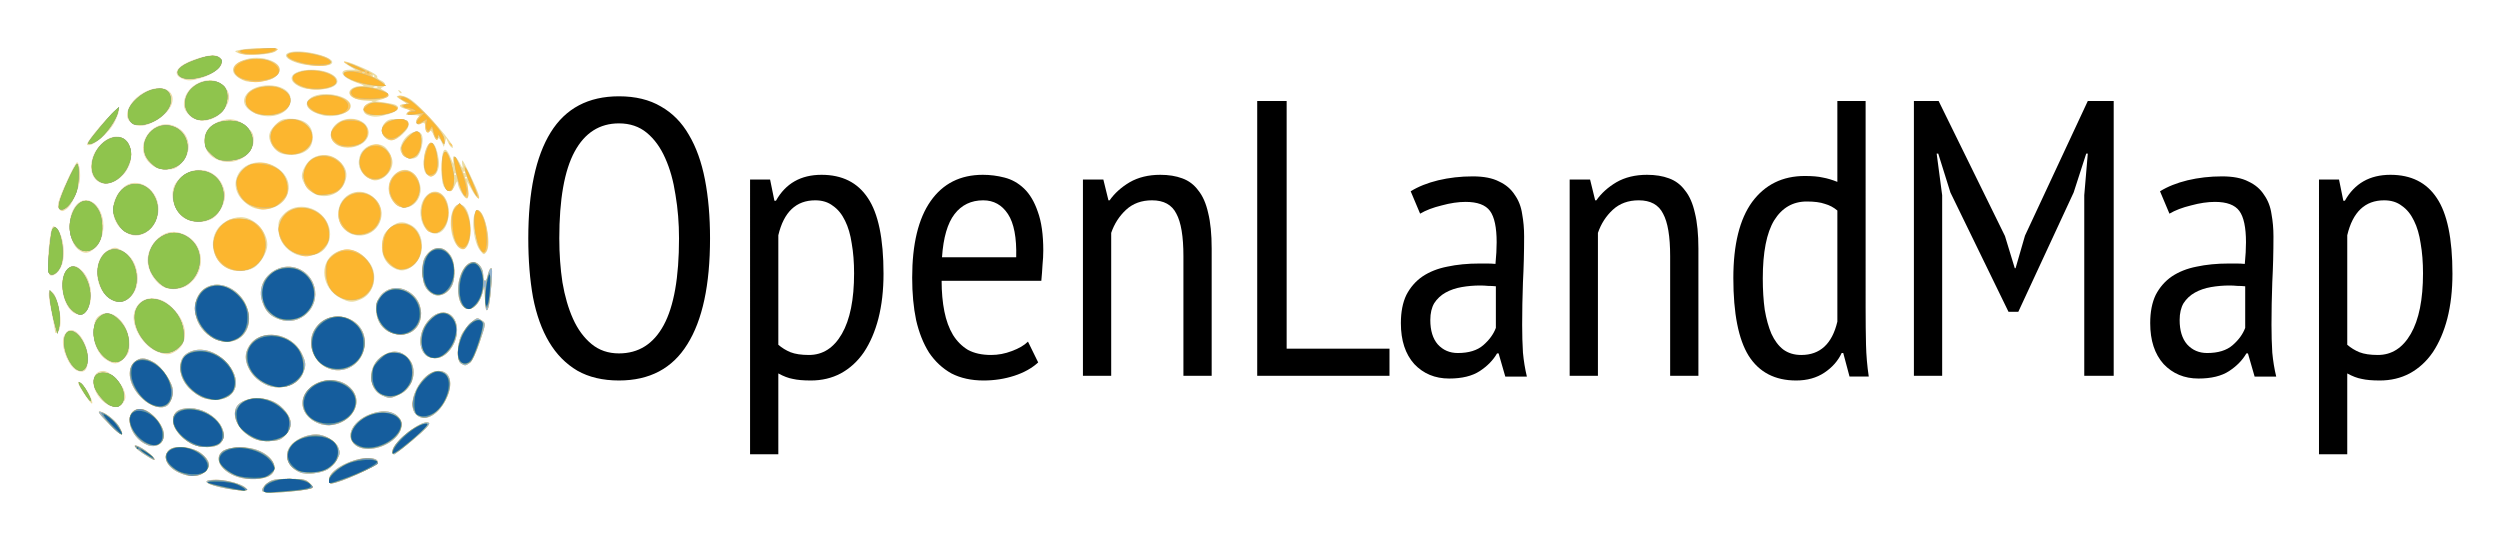
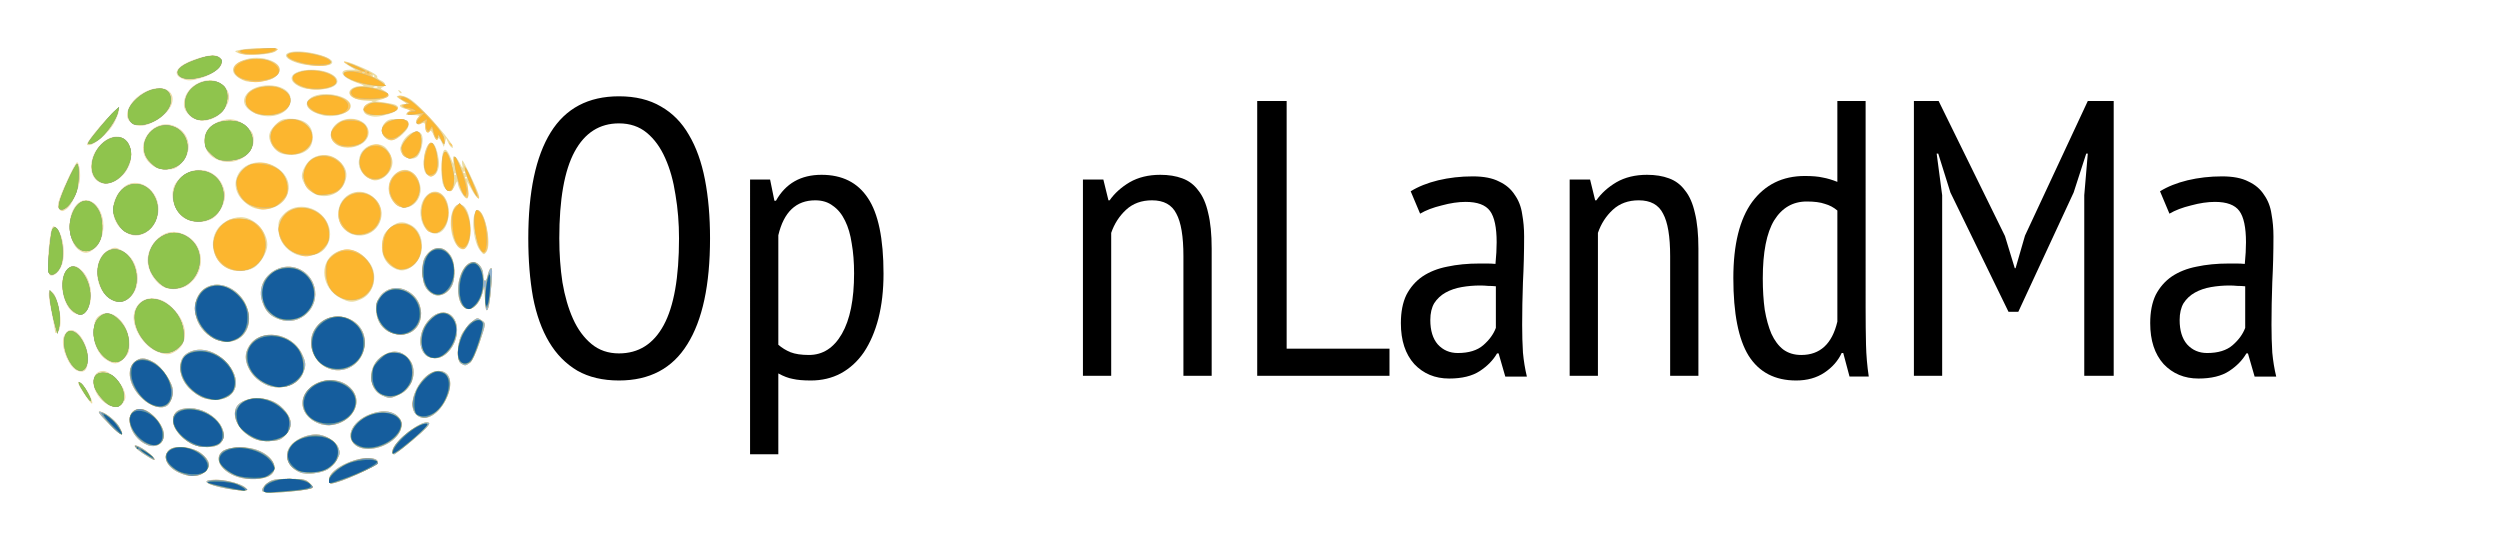
<svg xmlns="http://www.w3.org/2000/svg" role="img" viewBox="-26.50 -26.50 1378.00 297.00">
  <title>OpenLandMap logo</title>
  <g transform="translate(-.145 -.047)">
    <g transform="translate(-1378.507 -347.161) scale(5.409)">
      <path d="M303.817 83.585q0-7.12 2.28-10.8 2.28-3.68 6.96-3.68 2.52 0 4.28 1.04 1.76 1 2.84 2.88 1.12 1.88 1.64 4.56.52 2.68.52 6 0 7.12-2.32 10.8-2.28 3.68-6.96 3.68-2.48 0-4.24-1-1.76-1.04-2.88-2.92-1.12-1.88-1.64-4.56-.48-2.68-.48-6zm3.16 0q0 2.36.32 4.48.36 2.12 1.08 3.72.72 1.6 1.88 2.56t2.8.96q3 0 4.56-2.88 1.56-2.88 1.56-8.84 0-2.32-.36-4.44-.32-2.12-1.04-3.72-.72-1.64-1.88-2.6-1.16-.96-2.84-.96-2.96 0-4.52 2.88-1.56 2.88-1.56 8.84z" />
      <path d="M326.417 77.585h2.04l.44 2.16h.16q1.48-2.64 4.64-2.64 3.16 0 4.72 2.36 1.6 2.36 1.6 7.72 0 2.52-.52 4.56-.52 2-1.48 3.44-.96 1.4-2.36 2.16-1.36.72-3.04.72-1.16 0-1.84-.16-.68-.12-1.48-.56v8.24h-2.88zm2.88 16.84q.56.48 1.24.76.72.28 1.88.28 2.12 0 3.36-2.16 1.24-2.16 1.24-6.16 0-1.68-.24-3.04-.2-1.36-.68-2.32-.48-1-1.24-1.52-.72-.56-1.8-.56-2.92 0-3.76 3.56z" />
-       <path d="M355.777 96.225q-.96.88-2.44 1.36-1.48.48-3.12.48-1.88 0-3.28-.72-1.36-.76-2.28-2.12-.88-1.4-1.32-3.32-.4-1.92-.4-4.32 0-5.12 1.88-7.8 1.88-2.68 5.32-2.68 1.12 0 2.2.28 1.12.28 2 1.12.88.84 1.4 2.36.56 1.52.56 3.96 0 .68-.08 1.48-.04.76-.12 1.6h-10.16q0 1.72.28 3.12.28 1.4.88 2.4.6.96 1.52 1.52.96.52 2.36.52 1.08 0 2.12-.4 1.08-.4 1.64-.96zm-2.24-10.72q.08-3-.84-4.4-.92-1.4-2.52-1.4-1.84 0-2.92 1.4-1.08 1.4-1.28 4.4z" />
      <path d="M370.577 97.585v-12.2q0-3-.72-4.32-.68-1.36-2.48-1.36-1.6 0-2.64.96t-1.52 2.36v14.56h-2.88v-20h2.08l.52 2.12h.12q.76-1.08 2.04-1.84 1.32-.76 3.12-.76 1.28 0 2.24.36 1 .36 1.64 1.24.68.84 1 2.28.36 1.44.36 3.64v12.96z" />
      <path d="M391.577 97.585h-13.48v-28h3v25.24h10.48z" />
      <path d="M393.737 78.785q1.16-.72 2.8-1.12 1.68-.4 3.52-.4 1.68 0 2.68.52 1.04.48 1.6 1.36.6.84.76 1.96.2 1.08.2 2.28 0 2.4-.12 4.68-.08 2.28-.08 4.32 0 1.52.08 2.84.12 1.28.4 2.44h-2.2l-.68-2.36h-.16q-.6 1.04-1.76 1.8-1.16.76-3.12.76-2.16 0-3.56-1.48-1.36-1.52-1.36-4.16 0-1.72.56-2.88.6-1.16 1.64-1.88 1.08-.72 2.52-1 1.48-.32 3.28-.32h.8q.4 0 .84.04.12-1.24.12-2.2 0-2.28-.68-3.2-.68-.92-2.48-.92-1.12 0-2.44.36-1.32.32-2.2.84zm8.68 9.68q-.4-.04-.8-.04-.4-.04-.8-.04-.96 0-1.88.16-.92.16-1.64.56-.72.4-1.16 1.08-.4.68-.4 1.72 0 1.6.76 2.48.8.88 2.04.88 1.68 0 2.6-.8.92-.8 1.28-1.76z" />
      <path d="M420.177 97.585v-12.2q0-3-.72-4.32-.68-1.36-2.48-1.36-1.6 0-2.64.96t-1.52 2.36v14.56h-2.88v-20h2.08l.52 2.12h.12q.76-1.08 2.04-1.84 1.32-.76 3.12-.76 1.28 0 2.24.36 1 .36 1.64 1.24.68.84 1 2.28.36 1.44.36 3.64v12.96z" />
      <path d="M440.097 90.705q0 2.04.04 3.72.04 1.64.28 3.24h-1.96l-.64-2.4h-.16q-.56 1.2-1.76 2t-2.88.8q-3.24 0-4.84-2.52-1.56-2.52-1.56-7.92 0-5.12 1.92-7.76 1.96-2.64 5.36-2.64 1.16 0 1.84.16.68.12 1.48.44v-8.24h2.88zm-2.88-9.96q-.56-.48-1.28-.68-.68-.24-1.84-.24-2.12 0-3.32 1.92-1.16 1.92-1.16 5.92 0 1.76.2 3.2.24 1.4.68 2.44.48 1.04 1.2 1.6.76.56 1.84.56 2.88 0 3.68-3.4z" />
      <path d="M462.377 79.185l.36-4.24h-.16l-1.28 3.96-5.64 12.16h-1l-5.92-12.16-1.24-3.96h-.16l.56 4.24v18.4h-2.88v-28h2.52l6.76 13.76 1 3.28h.08l.96-3.32 6.4-13.72h2.64v28h-3z" />
      <path d="M470.097 78.785q1.16-.72 2.8-1.12 1.68-.4 3.52-.4 1.68 0 2.68.52 1.04.48 1.6 1.36.6.84.76 1.96.2 1.08.2 2.28 0 2.4-.12 4.68-.08 2.28-.08 4.32 0 1.52.08 2.84.12 1.28.4 2.44h-2.2l-.68-2.36h-.16q-.6 1.04-1.76 1.8-1.16.76-3.12.76-2.16 0-3.56-1.48-1.36-1.52-1.36-4.16 0-1.72.56-2.88.6-1.16 1.64-1.88 1.08-.72 2.52-1 1.48-.32 3.28-.32h.8q.4 0 .84.04.12-1.24.12-2.2 0-2.28-.68-3.2-.68-.92-2.48-.92-1.12 0-2.44.36-1.32.32-2.2.84zm8.68 9.68q-.4-.04-.8-.04-.4-.04-.8-.04-.96 0-1.88.16-.92.16-1.64.56-.72.4-1.16 1.08-.4.68-.4 1.72 0 1.6.76 2.48.8.88 2.04.88 1.68 0 2.6-.8.92-.8 1.28-1.76z" />
-       <path d="M486.297 77.585h2.04l.44 2.16h.16q1.48-2.64 4.64-2.64 3.16 0 4.72 2.36 1.6 2.36 1.6 7.72 0 2.52-.52 4.56-.52 2-1.48 3.44-.96 1.4-2.36 2.16-1.36.72-3.04.72-1.16 0-1.84-.16-.68-.12-1.48-.56v8.24h-2.88zm2.88 16.84q.56.48 1.24.76.72.28 1.88.28 2.12 0 3.36-2.16 1.24-2.16 1.24-6.16 0-1.68-.24-3.04-.2-1.36-.68-2.32-.48-1-1.24-1.52-.72-.56-1.8-.56-2.92 0-3.76 3.56z" />
    </g>
    <path fill="#ebdda4" d="M118.177 243.356c.178-.904 1.593-2.592 3.146-3.75 2.375-1.772 4.233-2.106 11.72-2.106 7.86 0 9.157.259 11.122 2.222 1.224 1.222 2.013 2.434 1.755 2.692-.986.986-13.734 2.571-20.742 2.578-6.262.006-7.276-.231-7-1.636zM99 242.936C86.817 240.648 83.532 238 92.878 238c5.712 0 14.402 2.427 16.125 4.503 1.063 1.281.756 1.481-2.13 1.387-1.855-.06-5.397-.49-7.872-.955zm56-5.035c0-6.247 17.874-14.189 25.418-11.294.87.334 1.582 1.163 1.582 1.842C182 230.314 160.51 240 156.374 240c-.756 0-1.374-.944-1.374-2.099zm-50.143-1.417c-9.061-2.894-13.444-9.833-8.841-13.998 2.643-2.392 11.64-3.122 17.668-1.435 9.809 2.746 14.594 10.755 8.725 14.601-3.458 2.266-11.821 2.662-17.551.832zm-32.474-2.398c-6.93-3.147-9.425-8.928-5.418-12.554 3.06-2.769 12.738-1.759 17.43 1.819 4.963 3.786 5.713 7.299 2.201 10.32-3.338 2.872-8.473 3.021-14.213.415zm66.618-.152c-7.659-3.23-9.511-10.787-3.922-16.008 3.133-2.927 8.412-4.928 12.921-4.899 4.624.03 10.554 3.483 12.007 6.99 1.206 2.911 1.142 3.662-.576 6.833-1.062 1.959-3.35 4.386-5.084 5.392-3.847 2.232-11.948 3.125-15.346 1.692zm-86.897-10.676c-5.677-3.851-5.496-5.899.21-2.373 3.626 2.241 7.535 6.139 6.091 6.074-.498-.022-3.333-1.688-6.301-3.701zM190 222.141c0-5.031 17.279-18.262 20.128-15.413.69.69-2.119 3.635-8.72 9.145C196.053 220.343 191.295 224 190.836 224c-.46 0-.836-.837-.836-1.859zm-20.365-3.213c-7.098-5.583.15-16.075 12.677-18.349 10.342-1.878 16.331 5.939 10.164 13.267-5.615 6.673-17.467 9.31-22.842 5.082zm-114.634-.06C44.296 214.639 41.176 199 51.037 199 56.218 199 64 207.56 64 213.259c0 4.736-4.348 7.446-8.999 5.608zm23.9-.858C73.451 215.129 69 209.559 69 205.62c0-4.889 2.99-7.132 9.427-7.071C90.671 198.666 101.557 211.443 95 218c-2.659 2.659-11.077 2.664-16.1.009zM114 215.463c-7.659-3.433-12.32-10.73-10.506-16.446 1.832-5.772 13.096-7.847 21.227-3.911C129.674 197.505 134 203.151 134 207.216c0 1.609-1.176 4.069-2.832 5.922-2.398 2.684-3.662 3.225-8.25 3.532-3.481.233-6.669-.199-8.918-1.207zm-79.757-7.719c-6.468-6.526-7.48-8.118-4.493-7.066 3.297 1.161 8.252 5.424 9.812 8.44 2.834 5.481 1.008 5.009-5.319-1.375zM148.5 206.588c-7.535-3.349-10.308-10.639-6.311-16.588 5.774-8.594 19.43-9.386 25.644-1.486 7.986 10.152-6.56 23.751-19.332 18.075zM203 202c-6.146-6.146 3.088-24 12.412-24 6.634 0 8.401 7.235 3.907 15.999C214.822 202.77 207.406 206.406 203 202zm-171.871-6.678C23.391 189.225 23.028 178 30.569 178c3.46 0 10.179 6.427 11.569 11.065.968 3.232.886 4.25-.516 6.39-2.198 3.355-6.129 3.305-10.492-.133zm22.775-.572c-8.185-6.257-11.277-16.468-6.449-21.295 3.038-3.038 5.882-3.079 11.045-.16 4.632 2.619 10.5 11.548 10.5 15.977 0 3.042-1.583 6.75-3.4 7.963-2.598 1.735-7.554.682-11.696-2.485zm-34.104-4.48c-4.022-6.198-4.162-8.099-.311-4.217 2.54 2.56 6.095 9.957 4.775 9.934-.42-.007-2.429-2.58-4.464-5.716zM84.5 192.341c-7.188-3.783-11.5-9.808-11.5-16.069 0-5.021 2.177-7.945 6.987-9.387 5.678-1.701 12.187.351 17.576 5.541 10.282 9.902 7.136 21.653-5.763 21.533-2.365-.022-5.65-.75-7.3-1.619zm99.815-.805c-4.24-1.844-6.691-6.692-5.998-11.863.679-5.062 3.3-8.671 7.993-11.004 4.498-2.236 8.517-1.57 12.092 2.006 5.843 5.843 3.381 16.706-4.61 20.332-5.079 2.305-5.359 2.321-9.478.529zm-63.17-5.606c-4.423-1.771-8.189-5.096-10.168-8.974-2.495-4.891-2.5-8.586-.018-12.657 6.089-9.987 23.362-7.528 29.005 4.129 2.418 4.994 2.5 6.525.595 11.083-2.628 6.289-12.003 9.389-19.415 6.42zm-104.889-8.027c-4.386-1.63-8.982-12.322-7.736-17.995.353-1.609 1.536-3.403 2.628-3.987 5.803-3.106 13.264 10.967 10.464 19.737-.851 2.666-2.437 3.331-5.356 2.246zm137.167-1.869c-7.585-3.855-10.671-13.837-6.429-20.794 8.177-13.411 29.246-6.845 27.67 8.623-1.087 10.672-11.946 16.894-21.241 12.17zM227.75 173.92c-2.385-1.389-2.312-10.086.13-15.461C229.542 154.799 235.063 149 236.886 149c.403 0 1.606.642 2.673 1.427 1.901 1.398 1.871 1.637-1.471 11.557-2.118 6.288-4.194 10.677-5.473 11.573-2.411 1.689-2.569 1.701-4.865.363zm-195.44-1.997c-4.813-3.083-7.654-9.762-7.083-16.65.354-4.265 1.006-6.044 2.73-7.439C34.908 142.205 45 151.418 45 163.393c0 3.929-.511 5.272-2.923 7.684-3.443 3.443-5.442 3.616-9.767.846zm175.792-2.821c-4.438-4.438-3.369-13.556 2.293-19.559 5.451-5.78 12.585-4.678 14.665 2.263C227.513 159.993 220.96 171 213.632 171c-2.234 0-4.363-.731-5.53-1.898zm-146.31-1.09c-6.661-2.008-12.9-9.443-14.283-17.022C46.233 144.006 50.732 138 57.238 138c4.956 0 8.517 1.879 13.033 6.879 6.96 7.704 7.158 18.06.424 22.166-3.438 2.096-4.704 2.234-8.904.968zm28.049-8.898c-11.287-7.158-11.716-23.723-.723-27.907 7-2.664 16.303 2.103 20.004 10.252 6.58 14.485-6.047 26.047-19.28 17.655zm97.459-3.073C183.18 153.529 181 149.243 181 143.655c0-8.529 8.605-13.835 16.422-10.125 12.585 5.972 10.395 24.478-2.895 24.466-2.228-.002-5.458-.876-7.229-1.956zM3.999 156.25c-0-.412-.628-3.9-1.394-7.75C.178 136.31-.006 134 1.449 134c3.237 0 6.768 14.017 5.152 20.454-.572 2.278-2.6 3.678-2.602 1.796zm123.685-6.687c-5.147-1.851-7.297-3.983-9.296-9.218-2.926-7.662.937-15.776 8.974-18.845 8.144-3.11 17.246 1.616 19.544 10.147 3.122 11.594-7.993 21.954-19.221 17.916zm-114.771-4.65c-5.157-5.157-6.712-17.355-2.84-22.277 2.674-3.399 5.38-3.336 8.923.207C26.239 130.085 25.083 147 17.345 147c-1.29 0-3.284-.939-4.433-2.088zm228.832-.501c-.409-.409-.796-3.932-.859-7.828-.091-5.596-.263-6.349-.821-3.583-2.669 13.225-12.607 14.807-13.819 2.2C225.443 126.848 229.697 118 234.516 118c2.86 0 5.484 3.428 5.484 7.163 0 4.067 1.687 4.319 2.429.363.357-1.901 1.144-3.763 1.75-4.137.79-.488.902 1.833.396 8.215-.849 10.705-1.826 15.812-2.831 14.807zM33.509 137.829c-8.549-6.725-8.419-22.52.22-26.639 3.223-1.537 3.617-1.518 7.012.341 4.572 2.503 7.142 6.003 8.348 11.367 2.723 12.118-7.139 21.57-15.579 14.931zm127.991.176c-10.512-5.239-12.394-19.441-3.31-24.979 6.564-4.002 14.475-1.615 19.536 5.896 4.519 6.705 1.87 16.678-5.216 19.639-4.558 1.904-6.246 1.819-11.01-.555zm50.741-2.339c-4.103-2.264-5.707-5.721-5.725-12.34-.013-4.728.476-6.835 2.086-9 4.258-5.725 10.149-5.403 13.786.753 1.906 3.227 2.328 11.0.81 14.92-1.967 5.078-7.157 7.762-10.956 5.666zM64.5 132.036C59.349 129.879 55 122.996 55 117c0-4.47 2.283-9.219 5.893-12.257 4.47-3.761 8.906-4.368 14.344-1.962 11.331 5.012 12.357 20.859 1.811 27.966-3.431 2.312-8.79 2.863-12.548 1.289zM1.25 125.303c-2.455-.923-.396-27.852 2.067-27.031 4.423 1.474 7.052 13.755 4.521 21.119-1.382 4.022-4.404 6.733-6.588 5.912zm96.991-4.298c-7.308-4.456-9.504-14.211-4.768-21.18 3.056-4.498 9.777-7.376 14.955-6.405C115.002 94.654 121 101.851 121 108.508c0 3.955-3.723 10.353-7.29 12.528-4.229 2.578-11.213 2.565-15.469-.03zm92.058.078c-4.623-2.88-6.625-7.335-6.039-13.437.402-4.182 1.087-5.577 4.097-8.334 3.998-3.664 7.131-4.146 11.676-1.795 6.95 3.594 8.412 14.889 2.717 21-4.102 4.402-8.161 5.238-12.451 2.566zM136.5 113.637c-5.601-2.602-8.786-7.036-9.273-12.911-.386-4.659-.109-5.713 2.239-8.503 7.284-8.657 22.171-4.843 25.585 6.555 1.531 5.109-.127 10.443-4.188 13.475-3.366 2.513-10.462 3.197-14.364 1.385zm101.758-2.037c-4.287-5.45-5.171-22.1-1.174-22.1 3.909 0 7.757 18.812 4.68 22.876-1.366 1.804-1.501 1.774-3.506-.775zm-221.141-.231c-5.165-3.618-6.8-15.15-3.159-22.286 4.33-8.487 13.311-6.227 16.078 4.046 1.691 6.281-.157 13.954-4.175 17.335-3.508 2.952-5.522 3.16-8.743.904zM225.797 109.25c-5.7-6.591-4.564-23.927 1.511-23.062 3.35.477 5.689 6.166 5.691 13.839.002 9.26-3.401 13.618-7.202 9.223zm-181.777-6.977C34.436 97.39 33.17 84.77 41.486 77c7.359-6.876 19.518.414 19.513 11.7-.004 10.192-9.194 17.539-16.979 13.573zm124.313.605C163.649 101.559 160 96.719 160 91.828c0-11.703 12.879-16.902 20.75-8.377 8.308 8.998-.503 22.783-12.417 19.427zm42.502-1.252c-6.031-2.951-7.387-14.58-2.335-20.031 5.343-5.765 12.504-.762 12.497 8.731-.006 8.746-4.704 13.97-10.162 11.3zM76.256 94.355c-6.845-3.374-9.836-14.396-5.498-20.255 8.451-11.413 24.242-8.149 26.831 5.548.849 4.489-2.597 11.777-6.771 14.322-3.991 2.433-10.081 2.595-14.562.386zm-70.139-5.714c-.846-1.02-.744-2.456.41-5.75C8.901 76.117 15.221 63 16.112 63c1.289 0 2.168 6.688 1.413 10.75-1.051 5.648-4.545 13.15-6.889 14.792-2.569 1.8-3.098 1.811-4.519.099zm105.294-1.532c-6.824-4.162-9.528-10.501-7.028-16.484 3.122-7.471 13.065-9.897 21.149-5.16 6.646 3.895 9.035 10.604 5.919 16.628-3.349 6.477-13.484 9.013-20.04 5.015zm79.178-2.186c-3.787-4.501-3.642-11.024.334-15 4.78-4.78 10.823-3.169 13.67 3.645 4.262 10.201-7.173 19.473-14.004 11.355zM227.989 79.75c-1.09-1.788-2.02-4.15-2.067-5.25-.064-1.489-.449-1.169-1.507 1.25-1.659 3.794-3.674 4.147-5.859 1.028-1.099-1.569-1.552-4.583-1.541-10.25.023-11.866 2.084-13.75 5.474-5.003.914 2.359 1.33 2.883 1.022 1.287-.844-4.377 1.109-4.122 3.421.446 1.615 3.191 2.009 3.561 1.588 1.493-.307-1.512-.296-2.75.025-2.75.636 0 7.813 15.101 8.912 18.75 1.168 3.879-1.008 2.455-3.685-2.412l-2.564-4.662.525 4.662c.632 5.605-.849 6.163-3.746 1.412zM231 71.5c0-.275-.225-.5-.5-.5s-.5.225-.5.5.225.5.5.5.5-.225.5-.5zm-6-2c0-.275-.225-.5-.5-.5s-.5.225-.5.5.225.5.5.5.5-.225.5-.5zm5-1c0-.275-.225-.5-.5-.5s-.5.225-.5.5.225.5.5.5.5-.225.5-.5zm-82.73 12.065c-3.403-1.53-7.26-6.792-7.266-9.914-.007-3.241 2.934-8.183 5.917-9.945 4.673-2.76 10.412-2.231 14.475 1.336 4.213 3.699 5.227 7.534 3.245 12.277-2.601 6.224-10.075 9.076-16.371 6.246zM26.455 72.545c-3.503-3.503-3.424-10.651.181-16.21C33.886 45.153 46 46.812 46 58.987c0 11.204-12.93 20.174-19.545 13.558zm148.731-2.043c-3.63-3.054-4.636-6.609-3.147-11.121 1.718-5.205 8.263-7.896 13.016-5.352C187.318 55.241 190 60.053 190 62.903 190 68.051 185.16 73 180.126 73c-1.085 0-3.308-1.124-4.941-2.497zm33.436-1.024c-3.042-3.042-1.091-16.577 2.488-17.263 1.83-.351 3.463 3.141 4.34 9.284.983 6.887-3.122 11.684-6.828 7.979zM57.274 64.435c-12.165-9.588 1.293-28.484 14.536-20.41 6.981 4.256 7.792 13.572 1.711 19.653-2.854 2.854-4.004 3.32-8.171 3.31-3.671-.008-5.634-.629-8.076-2.554zM93.5 61.597c-4.305-1.9-6.601-4.882-7.137-9.27-.657-5.376 2.216-9.619 8.009-11.832 5.948-2.272 10.72-1.354 15.436 2.967 3.043 2.788 3.647 4.011 3.647 7.383 0 8.734-11.044 14.685-19.955 10.752zm101.904-3.103c-1.39-2.122-1.45-2.97-.388-5.534 2.728-6.587 10.303-9.38 11.417-4.21.645 2.991-.658 8.61-2.514 10.847-1.94 2.338-6.662 1.726-8.515-1.103zm-67.016-.474C125.198 56.731 122 52.097 122 48.765c0-2.039 1.062-4.027 3.4-6.365 2.892-2.892 4.095-3.4 8.05-3.4C141.527 39 146 42.564 146 49c0 4.184-1.457 6.668-4.98 8.49-3.167 1.638-9.258 1.893-12.632.53zm30.247-5.093C152.445 48.058 157.885 39 167 39c9.682 0 13.477 9.3 5.723 14.027-4.301 2.622-10.685 2.577-14.088-.1zm62.115-.577l-1.207-2.65-.619 2.4-.619 2.4-1.326-2.778c-.932-1.952-1.557-2.404-2.104-1.52-.531.858-1.227.191-2.189-2.098-.859-2.042-1.688-2.909-2.118-2.214C209.495 47.626 208 46.19 208 43.422c0-2.125-.341-2.374-2.5-1.833-2.744.689-3.474-1.215-1.3-3.389.933-.933.211-1.207-3.25-1.232-3.991-.029-4.263-.174-2.637-1.407 1.684-1.277 1.595-1.423-1.25-2.048-3.556-.781-4.115-2.512-.813-2.518 1.958-.003 1.796-.291-1.25-2.216-3.249-2.054-3.338-2.238-1.234-2.568 1.246-.196 3.805.595 5.685 1.758C205.826 31.909 225.977 55 223.041 55c-.596 0-1.627-1.192-2.291-2.65zm-199.156.91c-.701-.701 7.212-10.681 12.86-16.219 5.189-5.088 6.061-3.802 2.462 3.631-3.084 6.37-13.216 14.694-15.322 12.588zm164.061-4.089c-2.24-2.475-2.083-5.744.396-8.222 1.643-1.643 3.084-1.991 7.25-1.75 4.564.264 5.239.583 5.527 2.61.229 1.617-.767 3.341-3.321 5.75-4.057 3.826-7.358 4.367-9.851 1.612zM46.347 41.531c-2.78-1.947-3.363-4.588-1.823-8.251 3.709-8.822 17.379-14.377 22.58-9.176 4.044 4.044.634 11.284-7.517 15.959-5.612 3.219-10.039 3.71-13.24 1.467zm31.576-4.454C75.921 35.075 75 33.154 75 30.981c0-10.797 14.659-17.476 22.077-10.058 3.479 3.479 3.769 7.177.928 11.836-4.586 7.522-14.703 9.697-20.082 4.318zM115.5 36.539c-7.297-2.67-9.436-7.694-5.115-12.015 6.237-6.237 21.508-4.782 23.265 2.216 1.956 7.794-8.379 13.374-18.15 9.799zm36 .554c-7.684-1.909-10.839-5.768-7.363-9.006C149.749 22.858 167 25.836 167 32.034c0 3.801-8.888 6.702-15.5 5.059zm24.75-.124c-3.941-1.584-2.549-6.066 2.25-7.245 1.1-.27.117-.544-2.185-.608-5.282-.146-9.182-1.607-10.003-3.746-.839-2.186 2.189-4.361 6.129-4.403 2.599-.028 2.239-.316-2.392-1.914-8.165-2.819-10.408-7.049-3.74-7.057l3.191-.004-3.363-2.05c-4.744-2.892-3.335-3.385 2.782-.974 7.904 3.115 13.207 6.019 12.647 6.924-.277.448.607 1.322 1.965 1.94 2.808 1.28 3.205 2.948.911 3.828-1.259.483-1.115.818.75 1.748 3.348 1.669 2.831 3.817-1.192 4.952l-3.5.988 5.149.704c2.832.387 5.644 1.01 6.25 1.385 2.507 1.549.881 3.55-4.08 5.024-5.798 1.722-8.277 1.831-11.569.508zm5.479-15.573c-.332-.332-1.195-.368-1.917-.079-.798.319-.561.556.604.604 1.054.043 1.645-.193 1.312-.525zM180 15.5c0-.275-.225-.5-.5-.5s-.5.225-.5.5.225.5.5.5.5-.225.5-.5zm13.405 8.345c-.442-.715-.274-.883.441-.441.635.392 1.155.912 1.155 1.155 0 .834-.883.439-1.595-.714zm-53.905-2.231C130.392 17.645 133.962 12 145.579 12c11.815 0 18.893 6.897 10.191 9.93-4.154 1.448-12.6 1.284-16.271-.316zm-31.479-3.676c-8.783-3.696-7.725-9.48 2.191-11.972 8.254-2.075 18.572 1.791 17.626 6.604-.186.945-1.569 2.637-3.074 3.76-3.154 2.352-12.778 3.277-16.743 1.609zm-33.793-.977c-5.959-2.394-3.423-6.915 5.796-10.332C90.369 2.794 96 3.316 96 8.111c0 2.583-5.462 6.652-11.229 8.364-5.784 1.718-7.301 1.788-10.543.485zM138.67 8.567C132.765 6.98 129.715 4.424 132 2.979c5.587-3.533 29.358 2.395 24 5.985-2.068 1.386-11.501 1.169-17.33-.398zM105 2.845c-2.461-1.129-2.437-1.16 1.5-1.939 2.2-.435 7.809-.817 12.464-.849 7.922-.054 8.357.05 6.787 1.62C123.663 3.765 108.825 4.6 105 2.845z" display="inline" />
    <path fill="#fbc764" d="M118.177 243.356c.178-.904 1.593-2.592 3.146-3.75 2.375-1.772 4.233-2.106 11.72-2.106 7.86 0 9.157.259 11.122 2.222 1.224 1.222 2.013 2.434 1.755 2.692-.986.986-13.734 2.571-20.742 2.578-6.262.006-7.276-.231-7-1.636zM99 242.936C86.817 240.648 83.532 238 92.878 238c5.712 0 14.402 2.427 16.125 4.503 1.063 1.281.756 1.481-2.13 1.387-1.855-.06-5.397-.49-7.872-.955zm56-5.035c0-6.247 17.874-14.189 25.418-11.294.87.334 1.582 1.163 1.582 1.842C182 230.314 160.51 240 156.374 240c-.756 0-1.374-.944-1.374-2.099zm-50.143-1.417c-9.061-2.894-13.444-9.833-8.841-13.998 2.643-2.392 11.64-3.122 17.668-1.435 9.809 2.746 14.594 10.755 8.725 14.601-3.458 2.266-11.821 2.662-17.551.832zm-32.474-2.398c-6.93-3.147-9.425-8.928-5.418-12.554 3.06-2.769 12.738-1.759 17.43 1.819 4.963 3.786 5.713 7.299 2.201 10.32-3.338 2.872-8.473 3.021-14.213.415zm66.618-.152c-7.659-3.23-9.511-10.787-3.922-16.008 3.133-2.927 8.412-4.928 12.921-4.899 4.624.03 10.554 3.483 12.007 6.99 1.206 2.911 1.142 3.662-.576 6.833-1.062 1.959-3.35 4.386-5.084 5.392-3.847 2.232-11.948 3.125-15.346 1.692zm-86.897-10.676c-5.677-3.851-5.496-5.899.21-2.373 3.626 2.241 7.535 6.139 6.091 6.074-.498-.022-3.333-1.688-6.301-3.701zM190 222.141c0-5.031 17.279-18.262 20.128-15.413.69.69-2.119 3.635-8.72 9.145C196.053 220.343 191.295 224 190.836 224c-.46 0-.836-.837-.836-1.859zm-20.365-3.213c-7.098-5.583.15-16.075 12.677-18.349 10.342-1.878 16.331 5.939 10.164 13.267-5.615 6.673-17.467 9.31-22.842 5.082zm-114.634-.06C44.296 214.639 41.176 199 51.037 199 56.218 199 64 207.56 64 213.259c0 4.736-4.348 7.446-8.999 5.608zm23.9-.858C73.451 215.129 69 209.559 69 205.62c0-4.889 2.99-7.132 9.427-7.071C90.671 198.666 101.557 211.443 95 218c-2.659 2.659-11.077 2.664-16.1.009zM114 215.463c-7.659-3.433-12.32-10.73-10.506-16.446 1.832-5.772 13.096-7.847 21.227-3.911C129.674 197.505 134 203.151 134 207.216c0 1.609-1.176 4.069-2.832 5.922-2.398 2.684-3.662 3.225-8.25 3.532-3.481.233-6.669-.199-8.918-1.207zm-79.757-7.719c-6.468-6.526-7.48-8.118-4.493-7.066 3.297 1.161 8.252 5.424 9.812 8.44 2.834 5.481 1.008 5.009-5.319-1.375zM148.5 206.588c-7.535-3.349-10.308-10.639-6.311-16.588 5.774-8.594 19.43-9.386 25.644-1.486 7.986 10.152-6.56 23.751-19.332 18.075zM203 202c-6.146-6.146 3.088-24 12.412-24 6.634 0 8.401 7.235 3.907 15.999C214.822 202.77 207.406 206.406 203 202zm-168.555-4.959c-3.067-1.242-8.162-7.476-8.916-10.908-.968-4.408.859-7.133 4.783-7.133 3.959 0 6.858 1.922 9.605 6.367 2.472 3.999 2.697 8.875.511 11.061-1.734 1.734-2.915 1.855-5.983.613zM53.904 194.75c-8.185-6.257-11.277-16.468-6.449-21.295 3.038-3.038 5.882-3.079 11.045-.16 4.632 2.619 10.5 11.548 10.5 15.977 0 3.042-1.583 6.75-3.4 7.963-2.598 1.735-7.554.682-11.696-2.485zm-33.775-4.55c-3.436-5.354-3.98-7.152-1.556-5.14 1.815 1.506 5.782 8.917 5.125 9.574-.243.243-1.849-1.753-3.57-4.434zM84.5 192.341c-7.188-3.783-11.5-9.808-11.5-16.069 0-5.021 2.177-7.945 6.987-9.387 5.678-1.701 12.187.351 17.576 5.541 10.282 9.902 7.136 21.653-5.763 21.533-2.365-.022-5.65-.75-7.3-1.619zm99.815-.805c-4.24-1.844-6.691-6.692-5.998-11.863.679-5.062 3.3-8.671 7.993-11.004 4.498-2.236 8.517-1.57 12.092 2.006 5.843 5.843 3.381 16.706-4.61 20.332-5.079 2.305-5.359 2.321-9.478.529zm-63.17-5.606c-4.423-1.771-8.189-5.096-10.168-8.974-2.495-4.891-2.5-8.586-.018-12.657 6.089-9.987 23.362-7.528 29.005 4.129 2.418 4.994 2.5 6.525.595 11.083-2.628 6.289-12.003 9.389-19.415 6.42zm-106.923-10.194C11.248 172.57 9 166.758 9 162.232c0-9.164 7.322-7.886 11.452 1.999 3.991 9.552-.417 17.692-6.23 11.505zm139.202.298c-7.585-3.855-10.671-13.837-6.429-20.794 8.177-13.411 29.246-6.845 27.67 8.623-1.087 10.672-11.946 16.894-21.241 12.17zM227.75 173.92c-2.385-1.389-2.312-10.086.13-15.461C229.542 154.799 235.063 149 236.886 149c.403 0 1.606.642 2.673 1.427 1.901 1.398 1.871 1.637-1.471 11.557-2.118 6.288-4.194 10.677-5.473 11.573-2.411 1.689-2.569 1.701-4.865.363zm-197.26-4.23c-6.128-6.128-7.08-16.999-1.883-21.513 3.43-2.979 6.776-2.292 11.083 2.278 10.969 11.638 1.985 30.42-9.2 19.235zm177.612-.588c-4.438-4.438-3.369-13.556 2.293-19.559 5.451-5.78 12.585-4.678 14.665 2.263C227.513 159.993 220.96 171 213.632 171c-2.234 0-4.363-.731-5.53-1.898zM58.5 166.129c-9.338-5.8-13.585-18.467-8.25-24.607 7.44-8.563 23.393 1.125 24.535 14.9.421 5.072.223 5.724-2.588 8.535-3.633 3.633-8.996 4.092-13.697 1.173zm31.34-7.016c-11.287-7.158-11.716-23.723-.724-27.907 7-2.664 16.303 2.103 20.004 10.252 6.58 14.485-6.047 26.047-19.28 17.655zm97.459-3.073C183.18 153.529 181 149.243 181 143.655c0-8.529 8.605-13.835 16.422-10.125 12.585 5.972 10.395 24.478-2.895 24.466-2.228-.002-5.458-.876-7.229-1.956zM4.181 153.409c-1.649-5.753-3.187-14.206-3.148-17.295L1.067 133.5l1.902 2.281c2.713 3.254 4.466 12.583 3.314 17.639L5.353 157.5zm123.503-3.846c-5.147-1.851-7.297-3.983-9.296-9.218-2.926-7.662.937-15.776 8.974-18.845 8.144-3.11 17.246 1.616 19.544 10.147 3.122 11.594-7.993 21.954-19.221 17.916zM13.017 144.171c-6.105-6.105-6.581-20.194-.787-23.294 4.648-2.488 11.183 6.691 11.193 15.722C23.429 142.467 21.022 147 17.9 147c-1.13 0-3.327-1.273-4.883-2.829zm228.727.24c-.409-.409-.796-3.932-.859-7.828-.091-5.596-.263-6.349-.821-3.583-2.669 13.225-12.607 14.807-13.819 2.2C225.443 126.848 229.697 118 234.516 118c2.86 0 5.484 3.428 5.484 7.163 0 4.067 1.687 4.319 2.429.363.357-1.901 1.144-3.763 1.75-4.137.79-.488.902 1.833.396 8.215-.849 10.705-1.826 15.812-2.831 14.807zm-206.851-5.908c-3.358-1.825-5.538-5.206-6.935-10.756C25.877 119.484 30.298 111 36.685 111c11.639 0 16.952 20.538 7.099 27.439-2.727 1.91-5.457 1.93-8.89.064zm125.348-1.498c-6.564-4.002-9.244-13.231-5.785-19.92 1.537-2.972 6.897-6.085 10.477-6.085 6.606 0 13.468 6.406 14.628 13.656 1.75 10.946-9.66 18.239-19.32 12.349zm52.001-1.339c-4.103-2.264-5.707-5.721-5.725-12.34-.013-4.728.476-6.835 2.086-9 4.258-5.725 10.149-5.403 13.786.753 1.906 3.227 2.328 11.0.81 14.92-1.967 5.078-7.157 7.762-10.956 5.666zm-145.994-3.364c-3.67-.721-8.941-6.453-10.186-11.077-3.564-13.237 10.112-24.257 21.041-16.956 13.439 8.978 4.864 31.121-10.855 28.033zM.316 123.381c-.658-1.713 1.263-21.89 2.232-23.459 3.249-5.257 7.414 11.089 4.914 19.286-1.522 4.99-5.861 7.523-7.146 4.173zm99.099-1.802c-9.506-4.139-11.048-17.304-2.868-24.486 2.976-2.613 4.331-3.092 8.738-3.089 9.278.007 15.095 5.797 14.958 14.889-.153 10.147-11.202 16.877-20.828 12.686zm88.7-2.618c-7.889-7.889-2.931-22.551 7.524-22.254 10.261.291 14.165 16.582 5.59 23.327-3.899 3.067-9.428 2.614-13.115-1.073zM136.02 112.75c-7.735-3.952-10.808-11.181-7.614-17.912C134.214 82.599 155 87.905 155 101.626c0 6.226-2.128 9.808-6.982 11.75-5.324 2.13-6.75 2.056-11.998-.626zm101.254-3.5c-1.98-4.574-2.412-19.342-.583-19.969.655-.225 1.904.97 2.776 2.656 3.663 7.083 4.256 21.063.894 21.063-.805 0-2.194-1.688-3.087-3.75zm-221.034.5c-4.59-4.9-5.468-12.45-2.268-19.499 3.577-7.881 10.377-7.991 14.276-.231 1.913 3.807 2.304 11.398.791 15.375-2.447 6.436-8.819 8.604-12.799 4.355zm210.525.179c-2.565-1.494-5.1-11.217-4.306-16.514.672-4.48 2.916-7.79 4.845-7.147 4.771 1.591 7.497 15.345 4.276 21.575-1.77 3.423-2.2 3.609-4.815 2.085zm-184.365-8.826C39.321 99.225 36 92.945 36 89c0-1.078.726-3.774 1.614-5.993 4.225-10.56 16.955-10.757 21.566-.334 5.53 12.501-5.904 25.06-16.778 18.43zm123.361.332c-5.738-3.114-7.35-10.78-3.476-16.537 8.091-12.024 26.387-1.549 20.172 11.549-2.882 6.074-10.499 8.35-16.696 4.988zm44.466-.104C207.971 100.422 206 95.226 206 90.185c0-11.469 10.611-14.952 14.027-4.603 3.101 9.396-2.642 18.628-9.798 15.75zM77.415 94.631c-13.629-6.165-9.336-27.015 5.563-27.015 17.711 0 18.929 26.02 1.31 27.988-2.083.233-5.176-.205-6.873-.972zM6.292 85.587C6.959 81.477 14.936 64 16.145 64c1.252 0 1.044 11.138-.283 15.101C14.183 84.117 10.214 89 7.818 89c-1.808 0-2.008-.445-1.526-3.413zm105.978 1.449c-11.276-5.119-10.771-19.709.803-23.176 9.94-2.978 21.013 6.005 19.185 15.565-1 5.232-7.525 9.643-14.134 9.553-.894-.012-3.528-.886-5.854-1.942zm80.479-.116C190.434 85.571 188 80.743 188 77.5c0-6.513 5.95-11.61 11.215-9.608C202.952 69.312 205 72.82 205 77.799c0 7.26-6.779 12.307-12.25 9.12zm35.426-7.575c-2.262-4.434-4.601-15.115-3.929-17.949.57-2.407 5.351 7.708 6.981 14.77 1.561 6.762-.257 8.656-3.052 3.179zm7.399 1.406c-2.079-3.18-5.222-10.705-5.95-14.25-.5-2.433-.145-2.11 1.878 1.71C234.397 73.674 238.184 83 237.508 83c-.254 0-1.124-1.012-1.934-2.25zm-89.8-1.309C142.268 77.538 141 75.084 141 70.201c0-10.201 12.636-14.719 20.15-7.204 4.695 4.695 3.462 13.601-2.295 16.578-3.527 1.824-9.587 1.762-13.08-.134zm72.674-3.909c-2.355-5.637-1.671-19.083.928-18.257 2.799.89 5.741 15.647 4.016 20.143-1.026 2.674-3.421 1.76-4.944-1.886zM30 74.266c-5.29-1.857-7.161-7.938-4.548-14.78 3.84-10.054 15.191-13.943 19.029-6.52 2.068 3.998 1.907 7.601-.568 12.712-2.952 6.099-9.498 10.139-13.914 8.588zm147.357-2.236c-8.199-3.391-6.551-16.941 2.266-18.631 2.538-.486 3.751-.037 6.477 2.399 2.774 2.478 3.354 3.707 3.354 7.1 0 6.55-6.492 11.451-12.098 9.132zm31.034-3.556c-1.806-2.756-1.476-8.998.733-13.846 1.603-3.517 2.693-3.31 4.427.841 1.939 4.642 1.875 11.963-.122 13.961-2.162 2.162-3.114 1.981-5.038-.955zM60.418 66.031c-1.145-.463-3.282-2.269-4.75-4.013-7.316-8.694 1.589-21.994 12.677-18.933 10.326 2.851 11.861 17.742 2.298 22.28-3.74 1.775-6.965 1.985-10.224.666zm29.84-7.433c-3.127-2.866-3.713-4.049-3.713-7.503 0-6.132 4.457-10.264 11.722-10.866 6.483-.538 10.979 1.415 13.215 5.74C115.925 54.558 110.147 62 99.035 62c-4.366 0-5.576-.469-8.777-3.402zM196.75 59.92c-3.045-1.773-2.243-7.05 1.644-10.817 4.694-4.549 7.018-3.933 7.403 1.962.476 7.285-4.083 11.747-9.047 8.855zm-68.537-2.426c-7.62-3.311-7.333-13.874.466-17.132 5.438-2.272 11.129-1.26 14.572 2.593 7.892 8.832-3.29 19.643-15.037 14.539zm32.187-3.874c-5.091-2.295-5.866-6.881-1.841-10.905 4.853-4.853 13.602-4.451 17.031.782 4.272 6.521-6.804 13.903-15.19 10.123zm61.005-.774c-.442-.715-.274-.883.441-.441 1.153.712 1.548 1.595.714 1.595-.243 0-.762-.52-1.155-1.155zM22.599 51.75C24.001 49.306 33.871 37.46 36.555 35l2.727-2.5-.691 3c-.977 4.242-6.931 12.589-10.878 15.25-3.666 2.472-6.248 2.977-5.114 1zm193.973-1.5c-1.114-2.053-1.502-2.291-1.532-.941-.061 2.752-1.796 1.078-2.579-2.488-.579-2.635-.849-2.877-1.638-1.468C209.469 47.772 208 46.412 208 42.741c0-2.443-.267-2.874-1.2-1.941-3.035 3.035-5.124.321-2.222-2.887 1.482-1.638 1.329-1.711-2.5-1.197-2.691.361-4.078.162-4.078-.585 0-.622.787-1.178 1.75-1.234.963-.056.287-.571-1.5-1.145-3.748-1.202-4.288-2.724-1-2.817 1.955-.056 1.823-.276-1-1.681-3.964-1.973-4.266-3.546-.5-2.607 5.676 1.416 21.795 17.825 22.89 23.302.758 3.79-.107 3.916-2.068.3zm-30.349-.807c-2.785-1.951-2.858-5.558-.161-7.999 1.438-1.301 3.631-1.878 7.25-1.905 4.516-.034 5.227.231 5.487 2.05.2 1.401-1.036 3.295-3.753 5.75-4.523 4.087-5.619 4.348-8.823 2.104zM48.194 42.261c-2.898-.522-4.663-4.253-3.744-7.915 1.022-4.073 7.53-9.801 12.818-11.281 6.422-1.798 10.111-.015 10.538 5.095.618 7.403-10.882 15.673-19.611 14.101zM82 39.291c-4.898-1.801-7.316-6.562-5.914-11.641 2.394-8.672 14.926-12.637 20.939-6.624 2.413 2.413 2.597 7.87.408 12.103C95.061 37.716 86.746 41.036 82 39.291zm33-2.997c-3.041-1.112-6-4.708-6-7.294 0-4.517 4.102-7.35 11.282-7.792 5.279-.325 6.746-.024 9.718 1.994 2.854 1.939 3.5 3.008 3.5 5.798 0 4.827-4.813 8.031-11.898 7.921-2.806-.043-5.777-.326-6.602-.627zm32-1.045C139.439 31.472 143.179 26 153.321 26c8.674 0 14.632 3.351 13.092 7.365-1.449 3.776-13.321 4.928-19.414 1.884zm28.2.552c-3.017-3.017.102-5.804 6.484-5.794C186.52 30.013 193 31.784 193 33.098c0 3.027-15.172 5.33-17.8 2.702zm-5.364-7.875c-6.964-2.703-2.154-7.623 6.349-6.495 8.862 1.176 14.397 4.365 10.302 5.936-3.097 1.189-14.08 1.557-16.651.558zm-27.894-5.873c-7.948-2.412-9.323-6.159-3.199-8.718C145.709 10.424 159 13.535 159 18.077c0 3.814-9.949 6.132-17.058 3.975zm30.907-2.44c-5.625-1.515-10.126-4.307-9.553-5.926.252-.712 2.176-1.113 4.812-1.003l4.392.183-4.75-2.452c-6.222-3.212-6.059-3.901.328-1.383 6.947 2.738 13.264 6.222 9.922 5.472-1.45-.325-.533.495 2.181 1.952 2.575 1.382 4.964 2.971 5.309 3.529.872 1.411-6.866 1.184-12.642-.372zm1.818-6.279c-.367-.367-.967-.367-1.333 0C172.967 13.7 173.267 14 174 14s1.033-.3.667-.667zm-65.966 4.452c-4.647-1.233-7.324-4.751-5.792-7.613 3.193-5.967 22.639-5.327 24.586.808.952 3-1.647 5.569-6.998 6.916-5.076 1.278-6.611 1.264-11.795-.111zm-36.174-2.402c-2.482-2.482.069-5.412 7.084-8.138 8.109-3.151 12.449-3.714 14.85-1.925 1.702 1.268 1.801 1.811.751 4.116-2.616 5.742-18.678 9.954-22.684 5.948zM141.5 8.889c-6.12-1.393-9.5-2.991-9.5-4.491 0-2.176 4.925-2.818 12.139-1.581C151.858 4.141 156 5.795 156 7.554c0 2.52-6.616 3.129-14.5 1.335zm-34-5.539c-4.685-1.273-3.175-2.197 4.648-2.841C116.742.13 122.075-.027 124 .16c3.429.333 3.453.366 1.199 1.652-2.46 1.403-14.382 2.439-17.699 1.537z" display="inline" />
    <path fill="#94b4d0" d="M118.177 243.356c.178-.904 1.593-2.592 3.146-3.75 2.375-1.772 4.233-2.106 11.72-2.106 7.86 0 9.157.259 11.122 2.222 1.224 1.222 2.013 2.434 1.755 2.692-.986.986-13.734 2.571-20.742 2.578-6.262.006-7.276-.231-7-1.636zM99 242.936C86.817 240.648 83.532 238 92.878 238c5.712 0 14.402 2.427 16.125 4.503 1.063 1.281.756 1.481-2.13 1.387-1.855-.06-5.397-.49-7.872-.955zm56-5.035c0-6.247 17.874-14.189 25.418-11.294.87.334 1.582 1.163 1.582 1.842C182 230.314 160.51 240 156.374 240c-.756 0-1.374-.944-1.374-2.099zm-50.143-1.417c-9.061-2.894-13.444-9.833-8.841-13.998 2.643-2.392 11.64-3.122 17.668-1.435 9.809 2.746 14.594 10.755 8.725 14.601-3.458 2.266-11.821 2.662-17.551.832zm-32.474-2.398c-6.93-3.147-9.425-8.928-5.418-12.554 3.06-2.769 12.738-1.759 17.43 1.819 4.963 3.786 5.713 7.299 2.201 10.32-3.338 2.872-8.473 3.021-14.213.415zm66.618-.152c-7.659-3.23-9.511-10.787-3.922-16.008 3.133-2.927 8.412-4.928 12.921-4.899 4.624.03 10.554 3.483 12.007 6.99 1.206 2.911 1.142 3.662-.576 6.833-1.062 1.959-3.35 4.386-5.084 5.392-3.847 2.232-11.948 3.125-15.346 1.692zm-86.897-10.676c-5.677-3.851-5.496-5.899.21-2.373 3.626 2.241 7.535 6.139 6.091 6.074-.498-.022-3.333-1.688-6.301-3.701zM190 222.141c0-5.031 17.279-18.262 20.128-15.413.69.69-2.119 3.635-8.72 9.145C196.053 220.343 191.295 224 190.836 224c-.46 0-.836-.837-.836-1.859zm-20.365-3.213c-7.098-5.583.15-16.075 12.677-18.349 10.342-1.878 16.331 5.939 10.164 13.267-5.615 6.673-17.467 9.31-22.842 5.082zm-114.634-.06C44.296 214.639 41.176 199 51.037 199 56.218 199 64 207.56 64 213.259c0 4.736-4.348 7.446-8.999 5.608zm23.9-.858C73.451 215.129 69 209.559 69 205.62c0-4.889 2.99-7.132 9.427-7.071C90.671 198.666 101.557 211.443 95 218c-2.659 2.659-11.077 2.664-16.1.009zM114 215.463c-7.659-3.433-12.32-10.73-10.506-16.446 1.832-5.772 13.096-7.847 21.227-3.911C129.674 197.505 134 203.151 134 207.216c0 1.609-1.176 4.069-2.832 5.922-2.398 2.684-3.662 3.225-8.25 3.532-3.481.233-6.669-.199-8.918-1.207zm-79.757-7.719c-6.468-6.526-7.48-8.118-4.493-7.066 3.297 1.161 8.252 5.424 9.812 8.44 2.834 5.481 1.008 5.009-5.319-1.375zM148.5 206.588c-7.535-3.349-10.308-10.639-6.311-16.588 5.774-8.594 19.43-9.386 25.644-1.486 7.986 10.152-6.56 23.751-19.332 18.075zM203 202c-6.146-6.146 3.088-24 12.412-24 6.634 0 8.401 7.235 3.907 15.999C214.822 202.77 207.406 206.406 203 202zm-168.555-4.959c-3.067-1.242-8.162-7.476-8.916-10.908-.968-4.408.859-7.133 4.783-7.133 3.959 0 6.858 1.922 9.605 6.367 2.472 3.999 2.697 8.875.511 11.061-1.734 1.734-2.915 1.855-5.983.613zM53.904 194.75c-8.185-6.257-11.277-16.468-6.449-21.295 3.038-3.038 5.882-3.079 11.045-.16 4.632 2.619 10.5 11.548 10.5 15.977 0 3.042-1.583 6.75-3.4 7.963-2.598 1.735-7.554.682-11.696-2.485zm-33.775-4.55c-3.436-5.354-3.98-7.152-1.556-5.14 1.815 1.506 5.782 8.917 5.125 9.574-.243.243-1.849-1.753-3.57-4.434zM84.5 192.341c-7.188-3.783-11.5-9.808-11.5-16.069 0-5.021 2.177-7.945 6.987-9.387 5.678-1.701 12.187.351 17.576 5.541 10.282 9.902 7.136 21.653-5.763 21.533-2.365-.022-5.65-.75-7.3-1.619zm99.815-.805c-4.24-1.844-6.691-6.692-5.998-11.863.679-5.062 3.3-8.671 7.993-11.004 4.498-2.236 8.517-1.57 12.092 2.006 5.843 5.843 3.381 16.706-4.61 20.332-5.079 2.305-5.359 2.321-9.478.529zm-63.17-5.606c-4.423-1.771-8.189-5.096-10.168-8.974-2.495-4.891-2.5-8.586-.018-12.657 6.089-9.987 23.362-7.528 29.005 4.129 2.418 4.994 2.5 6.525.595 11.083-2.628 6.289-12.003 9.389-19.415 6.42zm-106.923-10.194C11.248 172.57 9 166.758 9 162.232c0-9.164 7.322-7.886 11.452 1.999 3.991 9.552-.417 17.692-6.23 11.505zm139.202.298c-7.585-3.855-10.671-13.837-6.429-20.794 8.177-13.411 29.246-6.845 27.67 8.623-1.087 10.672-11.946 16.894-21.241 12.17zM227.75 173.92c-2.385-1.389-2.312-10.086.13-15.461C229.542 154.799 235.063 149 236.886 149c.403 0 1.606.642 2.673 1.427 1.901 1.398 1.871 1.637-1.471 11.557-2.118 6.288-4.194 10.677-5.473 11.573-2.411 1.689-2.569 1.701-4.865.363zm-197.26-4.23c-6.128-6.128-7.08-16.999-1.883-21.513 3.43-2.979 6.776-2.292 11.083 2.278 10.969 11.638 1.985 30.42-9.2 19.235zm177.612-.588c-4.438-4.438-3.369-13.556 2.293-19.559 5.451-5.78 12.585-4.678 14.665 2.263C227.513 159.993 220.96 171 213.632 171c-2.234 0-4.363-.731-5.53-1.898zM58.5 166.129c-9.338-5.8-13.585-18.467-8.25-24.607 7.44-8.563 23.393 1.125 24.535 14.9.421 5.072.223 5.724-2.588 8.535-3.633 3.633-8.996 4.092-13.697 1.173zm31.34-7.016c-11.287-7.158-11.716-23.723-.724-27.907 7-2.664 16.303 2.103 20.004 10.252 6.58 14.485-6.047 26.047-19.28 17.655zm97.459-3.073C183.18 153.529 181 149.243 181 143.655c0-8.529 8.605-13.835 16.422-10.125 12.585 5.972 10.395 24.478-2.895 24.466-2.228-.002-5.458-.876-7.229-1.956zM4.181 153.409c-1.649-5.753-3.187-14.206-3.148-17.295L1.067 133.5l1.902 2.281c2.713 3.254 4.466 12.583 3.314 17.639L5.353 157.5zm123.503-3.846c-5.147-1.851-7.297-3.983-9.296-9.218-2.926-7.662.937-15.776 8.974-18.845 8.144-3.11 17.246 1.616 19.544 10.147 3.122 11.594-7.993 21.954-19.221 17.916zM13.017 144.171c-6.105-6.105-6.581-20.194-.787-23.294 4.648-2.488 11.183 6.691 11.193 15.722C23.429 142.467 21.022 147 17.9 147c-1.13 0-3.327-1.273-4.883-2.829zm228.727.24c-.409-.409-.796-3.932-.859-7.828-.091-5.596-.263-6.349-.821-3.583-2.669 13.225-12.607 14.807-13.819 2.2C225.443 126.848 229.697 118 234.516 118c2.86 0 5.484 3.428 5.484 7.163 0 4.067 1.687 4.319 2.429.363.357-1.901 1.144-3.763 1.75-4.137.79-.488.902 1.833.396 8.215-.849 10.705-1.826 15.812-2.831 14.807zm-206.851-5.908c-3.358-1.825-5.538-5.206-6.935-10.756C25.877 119.484 30.298 111 36.685 111c11.639 0 16.952 20.538 7.099 27.439-2.727 1.91-5.457 1.93-8.89.064zm126.325-1.11c-5.33-2.718-7.718-6.964-7.718-13.725 0-5.323.285-6.087 3.266-8.75 9.696-8.663 25.702 2.203 22.232 15.092-2.027 7.529-10.551 11.068-17.779 7.383zm51.023-1.726c-4.103-2.264-5.707-5.721-5.725-12.34-.013-4.728.476-6.835 2.086-9 4.258-5.725 10.149-5.403 13.786.753 1.906 3.227 2.328 11.0.81 14.92-1.967 5.078-7.157 7.762-10.956 5.666zm-145.994-3.364c-3.67-.721-8.941-6.453-10.186-11.077-3.564-13.237 10.112-24.257 21.041-16.956 13.439 8.978 4.864 31.121-10.855 28.033zM.316 123.381c-.658-1.713 1.263-21.89 2.232-23.459 3.249-5.257 7.414 11.089 4.914 19.286-1.522 4.99-5.861 7.523-7.146 4.173zm98.985-2.407c-5.423-2.754-8.854-9.213-7.82-14.723 1.531-8.16 7.612-12.785 15.781-12 3.981.383 5.617 1.16 8.496 4.04 6.401 6.401 5.335 17.326-2.172 22.245-4.102 2.688-9.528 2.854-14.285.438zM188.4 118.6c-2.153-2.153-3.442-4.445-3.515-6.25-.407-10.082 3.147-15.35 10.357-15.35 4.234 0 7.596 2.369 9.363 6.599C208.319 112.486 203.068 122 194.45 122c-1.68 0-3.894-1.244-6.05-3.4zm-54.575-7.073c-2.392-1.626-4.231-4.024-5.368-7-1.539-4.03-1.573-4.937-.308-8.261C133.428 82.399 155 87.607 155 102.748c0 3.73-.552 5.004-3.4 7.852-3.022 3.022-3.997 3.4-8.768 3.4-4.062 0-6.253-.601-9.007-2.473zm103.705-2.736c-2.035-5.077-3.066-13.52-2.114-17.315.649-2.587.759-2.628 2.584-.976 2.391 2.164 4.271 10.461 3.833 16.921-.427 6.293-2.115 6.83-4.304 1.37zm-221.289.958c-4.59-4.9-5.468-12.45-2.268-19.499 3.577-7.881 10.377-7.991 14.276-.231 1.913 3.807 2.304 11.398.791 15.375-2.447 6.436-8.819 8.604-12.799 4.355zm209.042-2.441c-1.138-1.736-1.89-5.202-2.121-9.769-.305-6.048-.052-7.439 1.74-9.559L227 85.5l1.987 2.345c2.759 3.256 4.333 9.805 3.615 15.044-1.01 7.368-4.146 9.262-7.319 4.42zm-182.882-6.206C39.321 99.225 36 92.945 36 89c0-1.078.726-3.774 1.614-5.993 4.225-10.56 16.955-10.757 21.566-.334 5.53 12.501-5.904 25.06-16.778 18.43zm124.987.968c-1.162-.497-3.043-2.088-4.181-3.535C157.011 90.659 162.094 80 172.046 80c9.764 0 14.792 11.673 8.204 19.046-2.974 3.328-8.9 4.722-12.862 3.025zm41.619-2.563C203.503 93.649 206.236 80 212.914 80c3.637 0 5.697 1.968 7.155 6.834C222.119 93.679 218.215 102 212.952 102c-.882 0-2.657-1.122-3.945-2.492zM77.415 94.631c-13.629-6.165-9.336-27.015 5.563-27.015 17.711 0 18.929 26.02 1.31 27.988-2.083.233-5.176-.205-6.873-.972zM6.292 85.587C6.959 81.477 14.936 64 16.145 64c1.252 0 1.044 11.138-.283 15.101C14.183 84.117 10.214 89 7.818 89c-1.808 0-2.008-.445-1.526-3.413zm104.769.586C107.03 84.01 104 78.859 104 74.166c0-4.328 5.437-10.115 9.65-10.272 11.751-.437 18.35 4.474 18.35 13.656 0 2.817-.775 4.425-3.4 7.05-3.022 3.022-3.997 3.4-8.766 3.4-3.287 0-6.686-.708-8.773-1.827zm80.831-.977c-6.157-5.501-3.402-16.334 4.324-16.998 2.907-.25 3.975.241 6.151 2.827 3.012 3.58 3.377 7.636 1.085 12.068C202.084 85.737 198.626 88 195.951 88c-.506 0-2.332-1.262-4.058-2.805zm37.466-4.278C226.957 77.935 222.631 60 224.313 60c1.411 0 6.772 15.466 6.494 18.733-.245 2.883-.534 3.318-1.448 2.184zm4.292-4.105c-2.467-5.125-4.559-11.88-3.337-10.775 1.06.958 6.833 15.149 6.357 15.626-.254.254-1.613-1.929-3.02-4.851zm-89.126.912c-3.912-3.912-4.567-7.809-2.11-12.56 5.481-10.6 23.404-4.672 21.211 7.015-.953 5.082-4.558 8.011-10.569 8.588-4.68.45-5.239.25-8.533-3.044zM219.154 77.25c-2.582-4.928-2.432-20.843.189-19.969 1.447.482 4.516 10.187 4.597 14.535.107 5.815-2.835 9.157-4.785 5.434zM30 74.266c-5.29-1.857-7.161-7.938-4.548-14.78 3.84-10.054 15.191-13.943 19.029-6.52 2.068 3.998 1.907 7.601-.568 12.712-2.952 6.099-9.498 10.139-13.914 8.588zm144.452-4.912C169.015 63.487 172.752 54 180.5 54c5.101 0 8.5 3.599 8.5 9 0 8.247-9.107 12.225-14.548 6.354zM208.469 68.5c-.258-.825-.65-2.098-.872-2.829-.664-2.19 1.324-11.021 2.817-12.514 1.187-1.187 1.558-1.077 2.538.755 1.779 3.325 2.442 11.481 1.132 13.929-1.323 2.472-4.919 2.894-5.617.659zM60.418 66.031c-1.145-.463-3.282-2.269-4.75-4.013-7.316-8.694 1.589-21.994 12.677-18.933 10.326 2.851 11.861 17.742 2.298 22.28-3.74 1.775-6.965 1.985-10.224.666zm29.84-7.433c-3.127-2.866-3.713-4.049-3.713-7.503 0-6.132 4.457-10.264 11.722-10.866 6.483-.538 10.979 1.415 13.215 5.74C115.925 54.558 110.147 62 99.035 62c-4.366 0-5.576-.469-8.777-3.402zm106.397.574c-.91-1.006-1.655-2.851-1.655-4.1C195 52.486 200.993 46 203.381 46c3.667 0 3.151 10.814-.643 13.471-2.839 1.988-4.066 1.928-6.083-.3zm-66.654-1.262c-7.556-3.111-9.508-10.621-3.971-15.28 4.265-3.589 8.987-4.273 13.677-1.982 9.545 4.663 7.148 16.154-3.707 17.77-1.925.287-4.625.058-5.999-.508zm28.454-6.364c-3.197-3.197-3.096-5.058.469-8.622C161.351 40.495 162.668 40 166.701 40 173.061 40 176 42.049 176 46.484 176 51.255 172.281 54 165.82 54c-3.88 0-5.426-.515-7.365-2.455zM22.599 51.75C24.001 49.306 33.871 37.46 36.555 35l2.727-2.5-.691 3c-.977 4.242-6.931 12.589-10.878 15.25-3.666 2.472-6.248 2.977-5.114 1zm193.955-1.849c-.877-2.022-1.492-2.668-1.515-1.592-.061 2.806-1.703 1.108-2.455-2.538-.602-2.921-.789-3.071-1.746-1.401-.859 1.498-1.239 1.599-1.913.508-.463-.749-.574-2.429-.246-3.733.591-2.355.577-2.359-2.073-.623-3.605 2.362-4.511 1.082-1.526-2.155L207.5 35.744l-4.857.705c-3.374.49-4.653.377-4.191-.372.366-.593 1.652-1.084 2.857-1.093 1.781-.012 1.91-.197.691-.985-.825-.533-2.513-.976-3.75-.985C197.012 33.007 196 32.55 196 32c0-.55 1.012-1.018 2.25-1.039 1.844-.032 1.619-.33-1.25-1.652-2.603-1.2-3.053-1.721-1.756-2.033 2.412-.581 6.07 2.238 14.896 11.476 4.661 4.878 7.778 9.035 8.123 10.833.797 4.147.016 4.292-1.709.318zm-30.983-1.473c-2.094-2.094-1.981-4.019.373-6.373 2.323-2.323 8.768-3.727 10.909-2.376 2.677 1.689 2.409 3.257-1.166 6.833-3.805 3.805-7.523 4.509-10.116 1.916zM48.194 42.261c-2.898-.522-4.663-4.253-3.744-7.915 1.022-4.073 7.53-9.801 12.818-11.281 6.422-1.798 10.111-.015 10.538 5.095.618 7.403-10.882 15.673-19.611 14.101zM82 39.291c-4.898-1.801-7.316-6.562-5.914-11.641 2.394-8.672 14.926-12.637 20.939-6.624 2.413 2.413 2.597 7.87.408 12.103C95.061 37.716 86.746 41.036 82 39.291zm32.5-3.676c-4.082-1.779-5.706-3.977-5.322-7.205 1.01-8.502 20.359-9.909 24.076-1.751 3.227 7.083-9.313 13.071-18.754 8.956zm35.143.358C146.249 34.955 143 32.215 143 30.371c0-2.122 5.508-4.371 10.7-4.369 6.46.002 11.8 2.703 11.8 5.969 0 4.34-7.996 6.357-15.857 4.001zm25.799-.472c-1.901-1.469-1.889-1.545.554-3.609 2.121-1.792 3.3-2.014 7.855-1.478 9.517 1.119 11.451 3.577 4.363 5.545-5.298 1.471-10.519 1.284-12.773-.458zm-6.912-8.855c-2.472-1.807-1.4-4.22 2.194-4.939 3.032-.606 9.767.539 14.651 2.491 2.684 1.073 2.754 1.237 1.059 2.476-2.45 1.792-15.443 1.771-17.904-.028zm-25.419-4.741c-6.851-1.321-10.407-5.647-6.36-7.736 7.228-3.732 22.25-.725 22.25 4.453 0 2.911-8.604 4.689-15.89 3.283zm30.426-2.512C163.582 16.984 159.452 13 166.911 13c4.435 0 13.355 3.146 17.089 6.027l2.5 1.929-3.5-.061c-1.925-.034-6.184-.71-9.464-1.503zM106.25 16.352c-8.978-4.426 1.381-12.145 13.298-9.909 4.94.927 8.9 4.851 7.511 7.445-2.173 4.06-14.591 5.53-20.81 2.464zm-33.723-.969c-2.482-2.482.069-5.412 7.084-8.138 8.109-3.151 12.449-3.714 14.85-1.925 1.702 1.268 1.801 1.811.751 4.116-2.616 5.742-18.678 9.954-22.684 5.948zM176 13.5c0-.275.225-.5.5-.5s.5.225.5.5-.225.5-.5.5-.5-.225-.5-.5zm-6.75-2.473C166.912 9.966 165 8.845 165 8.535c0-.59 5.726 1.624 8.741 3.379 2.987 1.739-.007 1.147-4.491-.888zm-26.094-2.268C137.727 7.977 132 5.585 132 4.099c0-1.547 5.741-2.03 12.049-1.014C150.415 4.111 156 6.37 156 7.921c0 1.267-6.785 1.71-12.844.838zM110.25 3.192c-4.957-.359-5.789-2.189-1-2.2 1.788-.004 6.4-.287 10.25-.628 5.733-.509 6.778-.385 5.774.683-1.427 1.518-8.914 2.587-15.024 2.145z" />
    <path fill="#fcb62f" d="M119 243.177c0-3.493 5.316-5.634 14.044-5.657 5.563-.015 8.254.446 10.25 1.753 1.488.975 2.706 2.154 2.706 2.619 0 1.132-5.462 2.011-17.25 2.777-9.474.615-9.75.573-9.75-1.492zm-16.5.169c-13.396-2.829-15.86-3.669-13.445-4.58 3.205-1.21 11.358-.114 16.695 2.244 2.337 1.033 4.25 2.128 4.25 2.434 0 .616-4.389.559-7.5-.098zm52.5-5.158c0-5.938 18.856-14.475 24.867-11.258 1.173.628 2.133 1.509 2.133 1.958C182 230.321 159.218 240 155.843 240c-.464 0-.843-.816-.843-1.813zm-48.151-1.531c-12.631-3.521-16.813-12.532-7.278-15.679 10.438-3.445 26.905 4.008 25.063 11.345-1.093 4.355-9.96 6.516-17.786 4.335zm-32.108-2.085c-8.793-3.138-12.488-9.533-7.518-13.014 5.134-3.596 17.346-.226 20.37 5.622 1.368 2.646 1.373 3.225.04 5.259-.824 1.257-2.934 2.573-4.69 2.924-3.971.794-3.683.822-8.202-.791zm62.035-2.129c-5.102-2.769-6.258-8.287-2.687-12.826 7.573-9.628 25.974-7.275 25.88 3.309-.037 4.222-1.278 6.075-5.986 8.945-4.168 2.541-13.036 2.835-17.207.572zm-83.538-8.968C50.356 221.534 48 219.705 48 219.409c0-.889 7.924 3.849 9.679 5.788 2.351 2.597 1.464 2.253-4.442-1.724zM190 222.789c0-4.593 10.887-14.318 17.203-15.368 3.194-.531 3.072-.334-3.874 6.266C195.298 221.316 190 224.934 190 222.789zm-18.715-3.211C161.138 214.995 171.282 201 184.75 201 190.357 201 195 203.774 195 207.122c0 8.616-14.894 16.439-23.715 12.456zm-90.255-.69C74.667 216.348 69 209.83 69 205.05c0-7.806 14.536-8.24 22.845-.683C94.699 206.963 97 211.208 97 213.878c0 4.829-9.195 7.714-15.97 5.01zm-28.824-2.03C48.608 214.553 45 208.463 45 204.695 45 201.983 47.818 199 50.378 199c5.137 0 12.28 7.123 13.272 13.233 1.042 6.423-4.891 8.821-11.444 4.624zm63.033-1.139c-5.485-2.078-10.069-6.418-11.372-10.767-1.074-3.583-.985-4.317.81-6.736 2.642-3.558 5.953-5.182 10.605-5.2 10.563-.041 20.654 9.764 17.793 17.289-2.023 5.321-10.938 8.028-17.836 5.414zm-80.532-7.752c-3.137-3.466-5.489-6.517-5.228-6.778.867-.867 7.163 4.078 9.459 7.428 4.188 6.112 1.516 5.702-4.231-.649zM149.5 206.497c-11.243-3.978-11.933-16.673-1.172-21.559 5.291-2.402 9.071-2.394 14.413.031 10.947 4.969 8.768 18.574-3.522 21.987-4.618 1.283-4.824 1.273-9.719-.459zm54.05-4.856c-3.311-3.311-3.259-6.884.2-13.711 5.446-10.751 14.567-13.094 17.625-4.529 1.226 3.436-2.011 11.839-6.081 15.785-5.205 5.047-8.468 5.729-11.743 2.454zm-169.105-4.6c-3.067-1.242-8.162-7.476-8.916-10.908-.968-4.408.859-7.133 4.783-7.133 3.959 0 6.858 1.922 9.605 6.367 2.472 3.999 2.697 8.875.511 11.061-1.734 1.734-2.915 1.855-5.983.613zm21.201-1.384c-2.119-1.283-5.105-4.196-6.635-6.474-9.763-14.537 2.012-24.56 13.813-11.758 6.408 6.952 7.707 15.688 2.839 19.098-2.947 2.064-5.548 1.839-10.017-.866zm-35.518-5.457c-3.436-5.354-3.98-7.152-1.556-5.14 1.815 1.506 5.782 8.917 5.125 9.574-.243.243-1.849-1.753-3.57-4.434zM86.5 192.846c-4.821-1.77-9.368-5.667-11.509-9.864-2.865-5.615-2.584-9.542.932-13.059C78.43 167.417 79.613 167 84.227 167 94.259 167 103 175.006 103 184.194c0 3.432-.561 4.985-2.438 6.748-2.841 2.669-9.517 3.573-14.062 1.905zm95.611-3.406c-4.118-3.465-4.864-7.949-2.29-13.766 3.517-7.95 12.674-10.333 18.257-4.75C200.557 173.404 201 174.633 201 179.041c0 4.701-.369 5.564-3.882 9.077-4.9 4.9-10.2 5.367-15.007 1.322zM120.5 185.104c-10.822-5.01-14.363-16.088-7.376-23.074C122.194 152.96 141 161.373 141 174.5c0 10.177-10.118 15.411-20.5 10.604zm-106.278-9.368C11.248 172.57 9 166.758 9 162.232c0-9.164 7.322-7.886 11.452 1.999 3.991 9.552-.417 17.692-6.23 11.505zm137.676-1.006C139.755 166.618 145.515 148 160.167 148c8.172 0 15.6 8.475 14.369 16.395-1.676 10.777-13.735 16.283-22.638 10.335zM227.2 172.8c-2.99-2.99-.001-15.184 5.036-20.55 2.347-2.5 5.941-2.946 7.603-.944 1.274 1.535-4.789 20.413-7.008 21.819-1.899 1.204-4.237 1.069-5.631-.325zm-196.71-3.11c-6.128-6.128-7.08-16.999-1.883-21.513 3.43-2.979 6.776-2.292 11.083 2.278 10.969 11.638 1.985 30.42-9.2 19.235zm177.583-1.324c-2.485-3.159-2.78-10.096-.609-14.296C209.617 149.906 214.719 146 218.004 146c4.082 0 6.996 4.061 6.996 9.749 0 11.188-11.379 19.67-16.927 12.616zM58.5 166.129c-9.338-5.8-13.585-18.467-8.25-24.607 7.44-8.563 23.393 1.125 24.535 14.9.421 5.072.223 5.724-2.588 8.535-3.633 3.633-8.996 4.092-13.697 1.173zm34-5.547c-5.919-2.642-11.5-10.965-11.5-17.149 0-4.03 2.953-9.358 6.085-10.977 12.184-6.3 27.953 8.943 22.573 21.82-2.753 6.588-10.307 9.365-17.158 6.307zm97-3.542c-4.357-1.814-7.766-6.749-8.267-11.969-.451-4.696-.254-5.251 3.042-8.547C187.279 133.521 188.475 133 192.365 133c5.726 0 11.082 4.234 12.631 9.984 2.65 9.842-6.243 17.909-15.496 14.056zM4.181 153.409c-1.649-5.753-3.187-14.206-3.148-17.295L1.067 133.5l1.902 2.281c2.713 3.254 4.466 12.583 3.314 17.639L5.353 157.5zM125.5 148.139c-5.765-3.561-7-5.795-7-12.664 0-5.355.38-6.721 2.5-8.99 5.366-5.743 12.798-7.126 18.759-3.491 9.538 5.815 9.538 19.195 0 25.011-4.096 2.497-10.338 2.556-14.259.134zM13.017 144.171c-6.105-6.105-6.581-20.194-.787-23.294 4.648-2.488 11.183 6.691 11.193 15.722C23.429 142.467 21.022 147 17.9 147c-1.13 0-3.327-1.273-4.883-2.829zm215.512-2.486c-4.007-6.115-1.806-19.596 3.7-22.655 2.538-1.41 2.878-1.367 4.86.615 4.181 4.181 3.784 15.976-.718 21.326-3.046 3.621-5.775 3.869-7.842.714zm12.997.984c-.97-2.214-.062-14.187 1.34-17.669.828-2.056 1.005-1.345.996 4-.015 8.834-1.261 16.124-2.337 13.669zm-206.633-4.166c-3.358-1.825-5.538-5.206-6.935-10.756C25.877 119.484 30.298 111 36.685 111c11.639 0 16.952 20.538 7.099 27.439-2.727 1.91-5.457 1.93-8.89.064zm126.325-1.11c-5.33-2.718-7.718-6.964-7.718-13.725 0-5.323.285-6.087 3.266-8.75 9.696-8.663 25.702 2.203 22.232 15.092-2.027 7.529-10.551 11.068-17.779 7.383zm48.915-3.751c-6.019-6.407-4.422-19.622 2.729-22.584 7.833-3.244 14.022 9.103 9.723 19.395-2.433 5.824-8.514 7.381-12.452 3.19zm-143.886-1.339c-3.67-.721-8.941-6.453-10.186-11.077-3.564-13.237 10.112-24.257 21.041-16.956 13.439 8.978 4.864 31.121-10.855 28.033zM.316 123.381c-.658-1.713 1.263-21.89 2.232-23.459 3.249-5.257 7.414 11.089 4.914 19.286-1.522 4.99-5.861 7.523-7.146 4.173zm98.985-2.407c-5.423-2.754-8.854-9.213-7.82-14.723 1.531-8.16 7.612-12.785 15.781-12 3.981.383 5.617 1.16 8.496 4.04 6.401 6.401 5.335 17.326-2.172 22.245-4.102 2.688-9.528 2.854-14.285.438zM188.4 118.6c-2.153-2.153-3.442-4.445-3.515-6.25-.407-10.082 3.147-15.35 10.357-15.35 4.234 0 7.596 2.369 9.363 6.599C208.319 112.486 203.068 122 194.45 122c-1.68 0-3.894-1.244-6.05-3.4zm-54.575-7.073c-2.392-1.626-4.231-4.024-5.368-7-1.539-4.03-1.573-4.937-.308-8.261C133.428 82.399 155 87.607 155 102.748c0 3.73-.552 5.004-3.4 7.852-3.022 3.022-3.997 3.4-8.768 3.4-4.062 0-6.253-.601-9.007-2.473zm103.705-2.736c-2.035-5.077-3.066-13.52-2.114-17.315.649-2.587.759-2.628 2.584-.976 2.391 2.164 4.271 10.461 3.833 16.921-.427 6.293-2.115 6.83-4.304 1.37zm-221.289.958c-4.59-4.9-5.468-12.45-2.268-19.499 3.577-7.881 10.377-7.991 14.276-.231 1.913 3.807 2.304 11.398.791 15.375-2.447 6.436-8.819 8.604-12.799 4.355zm209.042-2.441c-1.138-1.736-1.89-5.202-2.121-9.769-.305-6.048-.052-7.439 1.74-9.559L227 85.5l1.987 2.345c2.759 3.256 4.333 9.805 3.615 15.044-1.01 7.368-4.146 9.262-7.319 4.42zm-182.882-6.206C39.321 99.225 36 92.945 36 89c0-1.078.726-3.774 1.614-5.993 4.225-10.56 16.955-10.757 21.566-.334 5.53 12.501-5.904 25.06-16.778 18.43zm124.987.968c-1.162-.497-3.043-2.088-4.181-3.535C157.011 90.659 162.094 80 172.046 80c9.764 0 14.792 11.673 8.204 19.046-2.974 3.328-8.9 4.722-12.862 3.025zm41.619-2.563C203.503 93.649 206.236 80 212.914 80c3.637 0 5.697 1.968 7.155 6.834C222.119 93.679 218.215 102 212.952 102c-.882 0-2.657-1.122-3.945-2.492zM77.415 94.631c-13.629-6.165-9.336-27.015 5.563-27.015 17.711 0 18.929 26.02 1.31 27.988-2.083.233-5.176-.205-6.873-.972zM6.292 85.587C6.959 81.477 14.936 64 16.145 64c1.252 0 1.044 11.138-.283 15.101C14.183 84.117 10.214 89 7.818 89c-1.808 0-2.008-.445-1.526-3.413zm104.769.586C107.03 84.01 104 78.859 104 74.166c0-4.328 5.437-10.115 9.65-10.272 11.751-.437 18.35 4.474 18.35 13.656 0 2.817-.775 4.425-3.4 7.05-3.022 3.022-3.997 3.4-8.766 3.4-3.287 0-6.686-.708-8.773-1.827zm80.831-.977c-6.157-5.501-3.402-16.334 4.324-16.998 2.907-.25 3.975.241 6.151 2.827 3.012 3.58 3.377 7.636 1.085 12.068C202.084 85.737 198.626 88 195.951 88c-.506 0-2.332-1.262-4.058-2.805zm37.466-4.278C226.957 77.935 222.631 60 224.313 60c1.411 0 6.772 15.466 6.494 18.733-.245 2.883-.534 3.318-1.448 2.184zm4.292-4.105c-2.467-5.125-4.559-11.88-3.337-10.775 1.06.958 6.833 15.149 6.357 15.626-.254.254-1.613-1.929-3.02-4.851zm-89.126.912c-3.912-3.912-4.567-7.809-2.11-12.56 5.481-10.6 23.404-4.672 21.211 7.015-.953 5.082-4.558 8.011-10.569 8.588-4.68.45-5.239.25-8.533-3.044zM219.154 77.25c-2.582-4.928-2.432-20.843.189-19.969 1.447.482 4.516 10.187 4.597 14.535.107 5.815-2.835 9.157-4.785 5.434zM30 74.266c-5.29-1.857-7.161-7.938-4.548-14.78 3.84-10.054 15.191-13.943 19.029-6.52 2.068 3.998 1.907 7.601-.568 12.712-2.952 6.099-9.498 10.139-13.914 8.588zm144.452-4.912C169.015 63.487 172.752 54 180.5 54c5.101 0 8.5 3.599 8.5 9 0 8.247-9.107 12.225-14.548 6.354zM208.469 68.5c-.258-.825-.65-2.098-.872-2.829-.664-2.19 1.324-11.021 2.817-12.514 1.187-1.187 1.558-1.077 2.538.755 1.779 3.325 2.442 11.481 1.132 13.929-1.323 2.472-4.919 2.894-5.617.659zM60.418 66.031c-1.145-.463-3.282-2.269-4.75-4.013-7.316-8.694 1.589-21.994 12.677-18.933 10.326 2.851 11.861 17.742 2.298 22.28-3.74 1.775-6.965 1.985-10.224.666zm29.84-7.433c-3.127-2.866-3.713-4.049-3.713-7.503 0-6.132 4.457-10.264 11.722-10.866 6.483-.538 10.979 1.415 13.215 5.74C115.925 54.558 110.147 62 99.035 62c-4.366 0-5.576-.469-8.777-3.402zm106.397.574c-.91-1.006-1.655-2.851-1.655-4.1C195 52.486 200.993 46 203.381 46c3.667 0 3.151 10.814-.643 13.471-2.839 1.988-4.066 1.928-6.083-.3zm-66.654-1.262c-7.556-3.111-9.508-10.621-3.971-15.28 4.265-3.589 8.987-4.273 13.677-1.982 9.545 4.663 7.148 16.154-3.707 17.77-1.925.287-4.625.058-5.999-.508zm28.454-6.364c-3.197-3.197-3.096-5.058.469-8.622C161.351 40.495 162.668 40 166.701 40 173.061 40 176 42.049 176 46.484 176 51.255 172.281 54 165.82 54c-3.88 0-5.426-.515-7.365-2.455zM22.599 51.75C24.001 49.306 33.871 37.46 36.555 35l2.727-2.5-.691 3c-.977 4.242-6.931 12.589-10.878 15.25-3.666 2.472-6.248 2.977-5.114 1zm193.955-1.849c-.877-2.022-1.492-2.668-1.515-1.592-.061 2.806-1.703 1.108-2.455-2.538-.602-2.921-.789-3.071-1.746-1.401-.859 1.498-1.239 1.599-1.913.508-.463-.749-.574-2.429-.246-3.733.591-2.355.577-2.359-2.073-.623-3.605 2.362-4.511 1.082-1.526-2.155L207.5 35.744l-4.857.705c-3.374.49-4.653.377-4.191-.372.366-.593 1.652-1.084 2.857-1.093 1.781-.012 1.91-.197.691-.985-.825-.533-2.513-.976-3.75-.985C197.012 33.007 196 32.55 196 32c0-.55 1.012-1.018 2.25-1.039 1.844-.032 1.619-.33-1.25-1.652-2.603-1.2-3.053-1.721-1.756-2.033 2.412-.581 6.07 2.238 14.896 11.476 4.661 4.878 7.778 9.035 8.123 10.833.797 4.147.016 4.292-1.709.318zm-30.983-1.473c-2.094-2.094-1.981-4.019.373-6.373 2.323-2.323 8.768-3.727 10.909-2.376 2.677 1.689 2.409 3.257-1.166 6.833-3.805 3.805-7.523 4.509-10.116 1.916zM48.194 42.261c-2.898-.522-4.663-4.253-3.744-7.915 1.022-4.073 7.53-9.801 12.818-11.281 6.422-1.798 10.111-.015 10.538 5.095.618 7.403-10.882 15.673-19.611 14.101zM82 39.291c-4.898-1.801-7.316-6.562-5.914-11.641 2.394-8.672 14.926-12.637 20.939-6.624 2.413 2.413 2.597 7.87.408 12.103C95.061 37.716 86.746 41.036 82 39.291zm32.5-3.676c-4.082-1.779-5.706-3.977-5.322-7.205 1.01-8.502 20.359-9.909 24.076-1.751 3.227 7.083-9.313 13.071-18.754 8.956zm35.143.358C146.249 34.955 143 32.215 143 30.371c0-2.122 5.508-4.371 10.7-4.369 6.46.002 11.8 2.703 11.8 5.969 0 4.34-7.996 6.357-15.857 4.001zm25.799-.472c-1.901-1.469-1.889-1.545.554-3.609 2.121-1.792 3.3-2.014 7.855-1.478 9.517 1.119 11.451 3.577 4.363 5.545-5.298 1.471-10.519 1.284-12.773-.458zm-6.912-8.855c-2.472-1.807-1.4-4.22 2.194-4.939 3.032-.606 9.767.539 14.651 2.491 2.684 1.073 2.754 1.237 1.059 2.476-2.45 1.792-15.443 1.771-17.904-.028zm-25.419-4.741c-6.851-1.321-10.407-5.647-6.36-7.736 7.228-3.732 22.25-.725 22.25 4.453 0 2.911-8.604 4.689-15.89 3.283zm30.426-2.512C163.582 16.984 159.452 13 166.911 13c4.435 0 13.355 3.146 17.089 6.027l2.5 1.929-3.5-.061c-1.925-.034-6.184-.71-9.464-1.503zM106.25 16.352c-8.978-4.426 1.381-12.145 13.298-9.909 4.94.927 8.9 4.851 7.511 7.445-2.173 4.06-14.591 5.53-20.81 2.464zm-33.723-.969c-2.482-2.482.069-5.412 7.084-8.138 8.109-3.151 12.449-3.714 14.85-1.925 1.702 1.268 1.801 1.811.751 4.116-2.616 5.742-18.678 9.954-22.684 5.948zM176 13.5c0-.275.225-.5.5-.5s.5.225.5.5-.225.5-.5.5-.5-.225-.5-.5zm-6.75-2.473C166.912 9.966 165 8.845 165 8.535c0-.59 5.726 1.624 8.741 3.379 2.987 1.739-.007 1.147-4.491-.888zm-26.094-2.268C137.727 7.977 132 5.585 132 4.099c0-1.547 5.741-2.03 12.049-1.014C150.415 4.111 156 6.37 156 7.921c0 1.267-6.785 1.71-12.844.838zM110.25 3.192c-4.957-.359-5.789-2.189-1-2.2 1.788-.004 6.4-.287 10.25-.628 5.733-.509 6.778-.385 5.774.683-1.427 1.518-8.914 2.587-15.024 2.145z" />
    <path fill="#6191bc" d="M119 243.177c0-3.493 5.316-5.634 14.044-5.657 5.563-.015 8.254.446 10.25 1.753 1.488.975 2.706 2.154 2.706 2.619 0 1.132-5.462 2.011-17.25 2.777-9.474.615-9.75.573-9.75-1.492zm-16.5.169c-13.396-2.829-15.86-3.669-13.445-4.58 3.205-1.21 11.358-.114 16.695 2.244 2.337 1.033 4.25 2.128 4.25 2.434 0 .616-4.389.559-7.5-.098zm52.5-5.158c0-5.938 18.856-14.475 24.867-11.258 1.173.628 2.133 1.509 2.133 1.958C182 230.321 159.218 240 155.843 240c-.464 0-.843-.816-.843-1.813zm-48.151-1.531c-12.631-3.521-16.813-12.532-7.278-15.679 10.438-3.445 26.905 4.008 25.063 11.345-1.093 4.355-9.96 6.516-17.786 4.335zm-32.108-2.085c-8.793-3.138-12.488-9.533-7.518-13.014 5.134-3.596 17.346-.226 20.37 5.622 1.368 2.646 1.373 3.225.04 5.259-.824 1.257-2.934 2.573-4.69 2.924-3.971.794-3.683.822-8.202-.791zm62.035-2.129c-5.102-2.769-6.258-8.287-2.687-12.826 7.573-9.628 25.974-7.275 25.88 3.309-.037 4.222-1.278 6.075-5.986 8.945-4.168 2.541-13.036 2.835-17.207.572zm-83.538-8.968C50.356 221.534 48 219.705 48 219.409c0-.889 7.924 3.849 9.679 5.788 2.351 2.597 1.464 2.253-4.442-1.724zM190 222.789c0-4.593 10.887-14.318 17.203-15.368 3.194-.531 3.072-.334-3.874 6.266C195.298 221.316 190 224.934 190 222.789zm-18.715-3.211C161.138 214.995 171.282 201 184.75 201 190.357 201 195 203.774 195 207.122c0 8.616-14.894 16.439-23.715 12.456zm-90.255-.69C74.667 216.348 69 209.83 69 205.05c0-7.806 14.536-8.24 22.845-.683C94.699 206.963 97 211.208 97 213.878c0 4.829-9.195 7.714-15.97 5.01zm-28.824-2.03C48.608 214.553 45 208.463 45 204.695 45 201.983 47.818 199 50.378 199c5.137 0 12.28 7.123 13.272 13.233 1.042 6.423-4.891 8.821-11.444 4.624zm63.033-1.139c-5.485-2.078-10.069-6.418-11.372-10.767-1.074-3.583-.985-4.317.81-6.736 2.642-3.558 5.953-5.182 10.605-5.2 10.563-.041 20.654 9.764 17.793 17.289-2.023 5.321-10.938 8.028-17.836 5.414zm-80.532-7.752c-3.137-3.466-5.489-6.517-5.228-6.778.867-.867 7.163 4.078 9.459 7.428 4.188 6.112 1.516 5.702-4.231-.649zM149.5 206.497c-11.243-3.978-11.933-16.673-1.172-21.559 5.291-2.402 9.071-2.394 14.413.031 10.947 4.969 8.768 18.574-3.522 21.987-4.618 1.283-4.824 1.273-9.719-.459zm54.05-4.856c-3.311-3.311-3.259-6.884.2-13.711 5.446-10.751 14.567-13.094 17.625-4.529 1.226 3.436-2.011 11.839-6.081 15.785-5.205 5.047-8.468 5.729-11.743 2.454zm-169.105-4.6c-3.067-1.242-8.162-7.476-8.916-10.908-.968-4.408.859-7.133 4.783-7.133 3.959 0 6.858 1.922 9.605 6.367 2.472 3.999 2.697 8.875.511 11.061-1.734 1.734-2.915 1.855-5.983.613zm21.201-1.384c-2.119-1.283-5.105-4.196-6.635-6.474-9.763-14.537 2.012-24.56 13.813-11.758 6.408 6.952 7.707 15.688 2.839 19.098-2.947 2.064-5.548 1.839-10.017-.866zm-35.518-5.457c-3.436-5.354-3.98-7.152-1.556-5.14 1.815 1.506 5.782 8.917 5.125 9.574-.243.243-1.849-1.753-3.57-4.434zM86.5 192.846c-4.821-1.77-9.368-5.667-11.509-9.864-2.865-5.615-2.584-9.542.932-13.059C78.43 167.417 79.613 167 84.227 167 94.259 167 103 175.006 103 184.194c0 3.432-.561 4.985-2.438 6.748-2.841 2.669-9.517 3.573-14.062 1.905zm95.611-3.406c-4.118-3.465-4.864-7.949-2.29-13.766 3.517-7.95 12.674-10.333 18.257-4.75C200.557 173.404 201 174.633 201 179.041c0 4.701-.369 5.564-3.882 9.077-4.9 4.9-10.2 5.367-15.007 1.322zM120.5 185.104c-10.822-5.01-14.363-16.088-7.376-23.074C122.194 152.96 141 161.373 141 174.5c0 10.177-10.118 15.411-20.5 10.604zm-106.278-9.368C11.248 172.57 9 166.758 9 162.232c0-9.164 7.322-7.886 11.452 1.999 3.991 9.552-.417 17.692-6.23 11.505zm137.676-1.006C139.755 166.618 145.515 148 160.167 148c8.172 0 15.6 8.475 14.369 16.395-1.676 10.777-13.735 16.283-22.638 10.335zM227.2 172.8c-2.99-2.99-.001-15.184 5.036-20.55 2.347-2.5 5.941-2.946 7.603-.944 1.274 1.535-4.789 20.413-7.008 21.819-1.899 1.204-4.237 1.069-5.631-.325zm-196.71-3.11c-6.128-6.128-7.08-16.999-1.883-21.513 3.43-2.979 6.776-2.292 11.083 2.278 10.969 11.638 1.985 30.42-9.2 19.235zm177.583-1.324c-2.485-3.159-2.78-10.096-.609-14.296C209.617 149.906 214.719 146 218.004 146c4.082 0 6.996 4.061 6.996 9.749 0 11.188-11.379 19.67-16.927 12.616zM58.5 166.129c-9.338-5.8-13.585-18.467-8.25-24.607 7.44-8.563 23.393 1.125 24.535 14.9.421 5.072.223 5.724-2.588 8.535-3.633 3.633-8.996 4.092-13.697 1.173zm34-5.547c-5.919-2.642-11.5-10.965-11.5-17.149 0-4.03 2.953-9.358 6.085-10.977 12.184-6.3 27.953 8.943 22.573 21.82-2.753 6.588-10.307 9.365-17.158 6.307zm97-3.542c-4.357-1.814-7.766-6.749-8.267-11.969-.451-4.696-.254-5.251 3.042-8.547C187.279 133.521 188.475 133 192.365 133c5.726 0 11.082 4.234 12.631 9.984 2.65 9.842-6.243 17.909-15.496 14.056zM4.181 153.409c-1.649-5.753-3.187-14.206-3.148-17.295L1.067 133.5l1.902 2.281c2.713 3.254 4.466 12.583 3.314 17.639L5.353 157.5zM125.5 148.139c-5.765-3.561-7-5.795-7-12.664 0-5.355.38-6.721 2.5-8.99 5.366-5.743 12.798-7.126 18.759-3.491 9.538 5.815 9.538 19.195 0 25.011-4.096 2.497-10.338 2.556-14.259.134zM13.017 144.171c-6.105-6.105-6.581-20.194-.787-23.294 4.648-2.488 11.183 6.691 11.193 15.722C23.429 142.467 21.022 147 17.9 147c-1.13 0-3.327-1.273-4.883-2.829zm215.512-2.486c-4.007-6.115-1.806-19.596 3.7-22.655 2.538-1.41 2.878-1.367 4.86.615 4.181 4.181 3.784 15.976-.718 21.326-3.046 3.621-5.775 3.869-7.842.714zm12.997.984c-.97-2.214-.062-14.187 1.34-17.669.828-2.056 1.005-1.345.996 4-.015 8.834-1.261 16.124-2.337 13.669zm-206.633-4.166c-3.358-1.825-5.538-5.206-6.935-10.756C25.877 119.484 30.298 111 36.685 111c11.639 0 16.952 20.538 7.099 27.439-2.727 1.91-5.457 1.93-8.89.064zm175.239-4.862c-6.019-6.407-4.422-19.622 2.729-22.584 7.833-3.244 14.022 9.103 9.723 19.395-2.433 5.824-8.514 7.381-12.452 3.19zm-143.886-1.339c-3.67-.721-8.941-6.453-10.186-11.077-3.564-13.237 10.112-24.257 21.041-16.956 13.439 8.978 4.864 31.121-10.855 28.033zM.316 123.381c-.658-1.713 1.263-21.89 2.232-23.459 3.249-5.257 7.414 11.089 4.914 19.286-1.522 4.99-5.861 7.523-7.146 4.173zM16.241 109.75c-4.59-4.9-5.468-12.45-2.268-19.499 3.577-7.881 10.377-7.991 14.276-.231 1.913 3.807 2.304 11.398.791 15.375-2.447 6.436-8.819 8.604-12.799 4.355zm26.16-8.647C39.321 99.225 36 92.945 36 89c0-1.078.726-3.774 1.614-5.993 4.225-10.56 16.955-10.757 21.566-.334 5.53 12.501-5.904 25.06-16.778 18.43zm35.014-6.472c-13.629-6.165-9.336-27.015 5.563-27.015 17.711 0 18.929 26.02 1.31 27.988-2.083.233-5.176-.205-6.873-.972zM6.292 85.587C6.959 81.477 14.936 64 16.145 64c1.252 0 1.044 11.138-.283 15.101C14.183 84.117 10.214 89 7.818 89c-1.808 0-2.008-.445-1.526-3.413zM30 74.266c-5.29-1.857-7.161-7.938-4.548-14.78 3.84-10.054 15.191-13.943 19.029-6.52 2.068 3.998 1.907 7.601-.568 12.712-2.952 6.099-9.498 10.139-13.914 8.588zm30.418-8.235c-1.145-.463-3.282-2.269-4.75-4.013-7.316-8.694 1.589-21.994 12.677-18.933 10.326 2.851 11.861 17.742 2.298 22.28-3.74 1.775-6.965 1.985-10.224.666zm29.84-7.433c-3.127-2.866-3.713-4.049-3.713-7.503 0-6.132 4.457-10.264 11.722-10.866 6.483-.538 10.979 1.415 13.215 5.74C115.925 54.558 110.147 62 99.035 62c-4.366 0-5.576-.469-8.777-3.402zM22.599 51.75C24.001 49.306 33.871 37.46 36.555 35l2.727-2.5-.691 3c-.977 4.242-6.931 12.589-10.878 15.25-3.666 2.472-6.248 2.977-5.114 1zm25.594-9.489c-2.898-.522-4.663-4.253-3.744-7.915 1.022-4.073 7.53-9.801 12.818-11.281 6.422-1.798 10.111-.015 10.538 5.095.618 7.403-10.882 15.673-19.611 14.101zM82 39.291c-4.898-1.801-7.316-6.562-5.914-11.641 2.394-8.672 14.926-12.637 20.939-6.624 2.413 2.413 2.597 7.87.408 12.103C95.061 37.716 86.746 41.036 82 39.291zm-9.473-23.907c-2.482-2.482.069-5.412 7.084-8.138 8.109-3.151 12.449-3.714 14.85-1.925 1.702 1.268 1.801 1.811.751 4.116-2.616 5.742-18.678 9.954-22.684 5.948z" />
    <path fill="#8fc44d" d="M119 243.799c0-2.428 3.203-4.612 8.516-5.804C134.464 236.434 145 238.543 145 241.492c0 1.327-3.882 2.011-17.75 3.13-6.937.559-8.25.428-8.25-.823zm-21.353-1.805c-4.869-1.026-9.106-2.119-9.417-2.43-1.049-1.049 11.445-.573 14.87.567 3.98 1.325 7.297 3.915 4.864 3.798-.805-.039-5.448-.91-10.317-1.936zM155 238.368c0-2.578 6.459-7.996 11.634-9.759 5.216-1.777 13.912-2.154 14.846-.643.743 1.202-9.675 6.535-18.904 9.676-8.235 2.803-7.575 2.74-7.575.725zm-50.5-2.575c-4.242-1.483-9.149-5.345-9.76-7.681-1.405-5.375 6.644-9.005 15.767-7.111 6.291 1.306 11.327 4.421 13.468 8.33 1.461 2.667 1.406 2.89-1.28 5.227-2.356 2.05-3.799 2.429-9 2.363-3.407-.043-7.544-.551-9.194-1.128zm-32.429-2.545c-1.886-.962-4.327-2.973-5.424-4.47-4.267-5.821 2.552-10.534 11.404-7.882 8.336 2.498 13.137 10.326 8.014 13.068-2.979 1.594-10.186 1.225-13.995-.716zm66.317-.229c-1.162-.469-3.109-2.121-4.328-3.671-2.512-3.194-2.237-7.368.702-10.671 5.605-6.3 20.783-6.133 24.208.267 2.601 4.86-.407 11.086-6.606 13.677-3.644 1.523-10.697 1.724-13.976.399zM54.25 223.885c-3.409-2.183-4.512-3.649-1.5-1.993 2.294 1.261 5.889 4.041 5.25 4.06-.275.008-1.962-.922-3.75-2.066zm135.75-.372c0-4.87 13.323-16.602 18.7-16.467 1.266.032.129 1.588-3.838 5.25C198.848 217.848 190 224.526 190 223.512zM49 220.5c0-.275.225-.5.5-.5s.5.225.5.5-.225.5-.5.5-.5-.225-.5-.5zm124.768-.46c-1.503-.297-3.689-1.365-4.858-2.373-4.411-3.803.316-12.06 8.749-15.281 8.953-3.419 18.39.254 16.829 6.55-1.699 6.851-12.62 12.704-20.72 11.103zm-91.883-1.369c-7.929-2.945-13.864-10.011-12.368-14.724 2.504-7.89 19.154-5.485 25.126 3.629 2.105 3.213 2.183 8.027.162 10.047-2.126 2.126-8.602 2.651-12.919 1.047zm-28.474-1.562C44.454 211.647 42.189 200 50.085 200c6.479 0 12.946 6.372 13.133 12.94.168 5.896-4.04 7.685-9.806 4.169zm63.947-1.088c-4.252-.98-9.802-4.523-11.755-7.504-.882-1.346-1.603-4.23-1.603-6.41 0-10.167 15.671-12.097 25.134-3.095C132.27 201.996 133 203.393 133 206.411c0 2.046-.433 4.529-.962 5.518-1.674 3.129-9.454 5.298-14.68 4.093zm-82.889-9.137c-5.562-5.698-4.514-6.847 1.376-1.509C37.885 207.224 41.597 213 40.744 213c-.169 0-2.993-2.752-6.276-6.116zm112.729-1.557c-6.62-3.262-8.12-11.069-3.202-16.67 9.938-11.319 31.006-1.556 24.293 11.258-3.386 6.463-13.627 9.091-21.091 5.412zM203.2 201.8c-1.61-1.61-1.523-9.096.152-13.082 1.71-4.069 7.096-9.363 10.36-10.182 1.54-.386 3.419-.025 4.894.941 4.761 3.119 2.124 15.206-4.54 20.814-3.444 2.898-8.741 3.633-10.866 1.509zm-168.755-4.759c-3.067-1.242-8.162-7.476-8.916-10.908-.968-4.408.859-7.133 4.783-7.133 3.959 0 6.858 1.922 9.605 6.367 2.472 3.999 2.697 8.875.511 11.061-1.734 1.734-2.915 1.855-5.983.613zm24.159-.09C52.279 195.081 46 186.194 46 179.111 46 174.359 48.031 172 52.121 172 59.957 172 68 180.995 68 189.759c0 6.274-3.484 8.94-9.396 7.192zm-38.476-6.751c-3.436-5.354-3.98-7.152-1.556-5.14 1.815 1.506 5.782 8.917 5.125 9.574-.243.243-1.849-1.753-3.57-4.434zm67.52 2.773C79.796 190.62 73.5 183.223 73.5 176.351c0-5.796 2.721-8.474 9.251-9.101 12.185-1.171 24.181 12.535 19.169 21.9-1.157 2.162-6.707 4.905-9.637 4.764-.98-.047-3.065-.471-4.634-.941zm96.709-1.965c-3.478-1.404-5.357-5.033-5.357-10.349 0-4.353.43-5.325 3.882-8.777 3.235-3.235 4.559-3.882 7.944-3.882 5.756 0 9.215 3.191 9.883 9.117 1.114 9.885-7.709 17.379-16.353 13.891zm-61.857-5.215c-7.75-2.709-12.5-8.73-12.5-15.844 0-12.664 19.859-15.383 28.075-3.845 1.256 1.764 2.441 5.205 2.692 7.818.381 3.969.049 5.143-2.223 7.843-2.452 2.914-7.866 5.329-11.543 5.149-.825-.04-2.85-.545-4.5-1.122zm-108.278-10.057C11.248 172.57 9 166.758 9 162.232c0-9.164 7.322-7.886 11.452 1.999 3.991 9.552-.417 17.692-6.23 11.505zm139.103-.195c-8.832-3.842-10.396-16.76-2.833-23.4 6.211-5.453 14.293-5.106 20.008.86 3.935 4.107 4.695 12.328 1.602 17.332-3.726 6.028-11.765 8.258-18.778 5.208zm73.71-3.475c-1.453-2.714-1.291-5.957.568-11.414 2.696-7.911 10.328-13.601 12.089-9.012.724 1.888-3.882 16.759-6.229 20.11-1.934 2.761-5.037 2.914-6.427.316zM30.49 169.69c-6.128-6.128-7.08-16.999-1.883-21.513 3.43-2.979 6.776-2.292 11.083 2.278 10.969 11.638 1.985 30.42-9.2 19.235zm178.8-.166c-4.679-3.347-4.176-13.056.978-18.889 4.374-4.949 8.694-5.763 12.166-2.292 8.098 8.098-4.055 27.681-13.144 21.181zM58.5 166.129c-9.338-5.8-13.585-18.467-8.25-24.607 7.44-8.563 23.393 1.125 24.535 14.9.421 5.072.223 5.724-2.588 8.535-3.633 3.633-8.996 4.092-13.697 1.173zm35-5.622c-5.244-1.841-10.128-7.523-11.336-13.188-3.077-14.425 11.239-21.854 22.175-11.507C108.402 139.657 110 143.239 110 148.5c0 6.032-2.318 10.317-6.534 12.079-4.122 1.722-4.873 1.717-9.966-.071zm95.915-3.882c-6.348-2.862-9.847-10.754-7.394-16.677 5.112-12.341 22.963-7.07 22.975 6.785.007 8.108-8.109 13.261-15.581 9.892zm-185.234-3.217c-1.649-5.753-3.187-14.206-3.148-17.295L1.067 133.5l1.902 2.281c2.713 3.254 4.466 12.583 3.314 17.639L5.353 157.5zm121.89-5.104c-9.563-5.033-10.603-18.243-1.935-24.593 3.783-2.772 10.571-3.238 14.793-1.016 9.563 5.033 10.603 18.243 1.935 24.593-3.783 2.772-10.571 3.238-14.793 1.016zM13.017 144.171c-6.105-6.105-6.581-20.194-.787-23.294 4.648-2.488 11.183 6.691 11.193 15.722C23.429 142.467 21.022 147 17.9 147c-1.13 0-3.327-1.273-4.883-2.829zm217.382-.937c-2.154-1.438-3.4-5.176-3.4-10.201 0-12.362 8.555-19.486 11.895-9.906 2.138 6.133.59 14.478-3.432 18.5-2.525 2.525-3.314 2.775-5.063 1.607zm11.149-1.529c-.885-1.992.073-12.619 1.445-16.023.677-1.679.874-1.03.855 2.818-.038 7.85-1.345 15.355-2.3 13.205zm-206.656-3.202c-3.358-1.825-5.538-5.206-6.935-10.756C25.877 119.484 30.298 111 36.685 111c11.639 0 16.952 20.538 7.099 27.439-2.727 1.91-5.457 1.93-8.89.064zm176.467-3.963c-3.185-2.231-4.663-6.879-4.151-13.053.545-6.574 3.534-10.487 8.01-10.487 8.386 0 11.71 14.176 5.152 21.971-2.788 3.314-5.777 3.834-9.011 1.569zm-145.113-2.237c-3.67-.721-8.941-6.453-10.186-11.077-3.564-13.237 10.112-24.257 21.041-16.956 13.439 8.978 4.864 31.121-10.855 28.033zM.316 123.381c-.658-1.713 1.263-21.89 2.232-23.459 3.249-5.257 7.414 11.089 4.914 19.286-1.522 4.99-5.861 7.523-7.146 4.173zM16.241 109.75c-4.59-4.9-5.468-12.45-2.268-19.499 3.577-7.881 10.377-7.991 14.276-.231 1.913 3.807 2.304 11.398.791 15.375-2.447 6.436-8.819 8.604-12.799 4.355zm26.16-8.647C39.321 99.225 36 92.945 36 89c0-1.078.726-3.774 1.614-5.993 4.225-10.56 16.955-10.757 21.566-.334 5.53 12.501-5.904 25.06-16.778 18.43zm35.014-6.472c-13.629-6.165-9.336-27.015 5.563-27.015 17.711 0 18.929 26.02 1.31 27.988-2.083.233-5.176-.205-6.873-.972zM6.292 85.587C6.959 81.477 14.936 64 16.145 64c1.252 0 1.044 11.138-.283 15.101C14.183 84.117 10.214 89 7.818 89c-1.808 0-2.008-.445-1.526-3.413zM30 74.266c-5.29-1.857-7.161-7.938-4.548-14.78 3.84-10.054 15.191-13.943 19.029-6.52 2.068 3.998 1.907 7.601-.568 12.712-2.952 6.099-9.498 10.139-13.914 8.588zm30.418-8.235c-1.145-.463-3.282-2.269-4.75-4.013-7.316-8.694 1.589-21.994 12.677-18.933 10.326 2.851 11.861 17.742 2.298 22.28-3.74 1.775-6.965 1.985-10.224.666zm29.84-7.433c-3.127-2.866-3.713-4.049-3.713-7.503 0-6.132 4.457-10.264 11.722-10.866 6.483-.538 10.979 1.415 13.215 5.74C115.925 54.558 110.147 62 99.035 62c-4.366 0-5.576-.469-8.777-3.402zM22.599 51.75C24.001 49.306 33.871 37.46 36.555 35l2.727-2.5-.691 3c-.977 4.242-6.931 12.589-10.878 15.25-3.666 2.472-6.248 2.977-5.114 1zm25.594-9.489c-2.898-.522-4.663-4.253-3.744-7.915 1.022-4.073 7.53-9.801 12.818-11.281 6.422-1.798 10.111-.015 10.538 5.095.618 7.403-10.882 15.673-19.611 14.101zM82 39.291c-4.898-1.801-7.316-6.562-5.914-11.641 2.394-8.672 14.926-12.637 20.939-6.624 2.413 2.413 2.597 7.87.408 12.103C95.061 37.716 86.746 41.036 82 39.291zm-9.473-23.907c-2.482-2.482.069-5.412 7.084-8.138 8.109-3.151 12.449-3.714 14.85-1.925 1.702 1.268 1.801 1.811.751 4.116-2.616 5.742-18.678 9.954-22.684 5.948z" />
    <path fill="#155d9d" d="M119 243.799c0-2.428 3.203-4.612 8.516-5.804C134.464 236.434 145 238.543 145 241.492c0 1.327-3.882 2.011-17.75 3.13-6.937.559-8.25.428-8.25-.823zm-21.353-1.805c-4.869-1.026-9.106-2.119-9.417-2.43-1.049-1.049 11.445-.573 14.87.567 3.98 1.325 7.297 3.915 4.864 3.798-.805-.039-5.448-.91-10.317-1.936zM155 238.368c0-2.578 6.459-7.996 11.634-9.759 5.216-1.777 13.912-2.154 14.846-.643.743 1.202-9.675 6.535-18.904 9.676-8.235 2.803-7.575 2.74-7.575.725zm-50.5-2.575c-4.242-1.483-9.149-5.345-9.76-7.681-1.405-5.375 6.644-9.005 15.767-7.111 6.291 1.306 11.327 4.421 13.468 8.33 1.461 2.667 1.406 2.89-1.28 5.227-2.356 2.05-3.799 2.429-9 2.363-3.407-.043-7.544-.551-9.194-1.128zm-32.429-2.545c-1.886-.962-4.327-2.973-5.424-4.47-4.267-5.821 2.552-10.534 11.404-7.882 8.336 2.498 13.137 10.326 8.014 13.068-2.979 1.594-10.186 1.225-13.995-.716zm66.317-.229c-1.162-.469-3.109-2.121-4.328-3.671-2.512-3.194-2.237-7.368.702-10.671 5.605-6.3 20.783-6.133 24.208.267 2.601 4.86-.407 11.086-6.606 13.677-3.644 1.523-10.697 1.724-13.976.399zM54.25 223.885c-3.409-2.183-4.512-3.649-1.5-1.993 2.294 1.261 5.889 4.041 5.25 4.06-.275.008-1.962-.922-3.75-2.066zm135.75-.372c0-4.87 13.323-16.602 18.7-16.467 1.266.032.129 1.588-3.838 5.25C198.848 217.848 190 224.526 190 223.512zM49 220.5c0-.275.225-.5.5-.5s.5.225.5.5-.225.5-.5.5-.5-.225-.5-.5zm124.768-.46c-1.503-.297-3.689-1.365-4.858-2.373-4.411-3.803.316-12.06 8.749-15.281 8.953-3.419 18.39.254 16.829 6.55-1.699 6.851-12.62 12.704-20.72 11.103zm-91.883-1.369c-7.929-2.945-13.864-10.011-12.368-14.724 2.504-7.89 19.154-5.485 25.126 3.629 2.105 3.213 2.183 8.027.162 10.047-2.126 2.126-8.602 2.651-12.919 1.047zm-28.474-1.562C44.454 211.647 42.189 200 50.085 200c6.479 0 12.946 6.372 13.133 12.94.168 5.896-4.04 7.685-9.806 4.169zm63.947-1.088c-4.252-.98-9.802-4.523-11.755-7.504-.882-1.346-1.603-4.23-1.603-6.41 0-10.167 15.671-12.097 25.134-3.095C132.27 201.996 133 203.393 133 206.411c0 2.046-.433 4.529-.962 5.518-1.674 3.129-9.454 5.298-14.68 4.093zm-82.889-9.137c-5.562-5.698-4.514-6.847 1.376-1.509C37.885 207.224 41.597 213 40.744 213c-.169 0-2.993-2.752-6.276-6.116zm112.729-1.557c-6.62-3.262-8.12-11.069-3.202-16.67 9.938-11.319 31.006-1.556 24.293 11.258-3.386 6.463-13.627 9.091-21.091 5.412zM203.2 201.8c-1.61-1.61-1.523-9.096.152-13.082 1.71-4.069 7.096-9.363 10.36-10.182 1.54-.386 3.419-.025 4.894.941 4.761 3.119 2.124 15.206-4.54 20.814-3.444 2.898-8.741 3.633-10.866 1.509zm-144.596-4.849C52.279 195.081 46 186.194 46 179.111 46 174.359 48.031 172 52.121 172 59.957 172 68 180.995 68 189.759c0 6.274-3.484 8.94-9.396 7.192zm29.044-3.978C79.796 190.62 73.5 183.223 73.5 176.351c0-5.796 2.721-8.474 9.251-9.101 12.185-1.171 24.181 12.535 19.169 21.9-1.157 2.162-6.707 4.905-9.637 4.764-.98-.047-3.065-.471-4.634-.941zm96.709-1.965c-3.478-1.404-5.357-5.033-5.357-10.349 0-4.353.43-5.325 3.882-8.777 3.235-3.235 4.559-3.882 7.944-3.882 5.756 0 9.215 3.191 9.883 9.117 1.114 9.885-7.709 17.379-16.353 13.891zm-61.857-5.215c-7.75-2.709-12.5-8.73-12.5-15.844 0-12.664 19.859-15.383 28.075-3.845 1.256 1.764 2.441 5.205 2.692 7.818.381 3.969.049 5.143-2.223 7.843-2.452 2.914-7.866 5.329-11.543 5.149-.825-.04-2.85-.545-4.5-1.122zm30.825-10.253c-8.832-3.842-10.396-16.76-2.833-23.4 6.211-5.453 14.293-5.106 20.008.86 3.935 4.107 4.695 12.328 1.602 17.332-3.726 6.028-11.765 8.258-18.778 5.208zm73.71-3.475c-1.453-2.714-1.291-5.957.568-11.414 2.696-7.911 10.328-13.601 12.089-9.012.724 1.888-3.882 16.759-6.229 20.11-1.934 2.761-5.037 2.914-6.427.316zm-17.745-2.542c-4.679-3.347-4.176-13.056.978-18.889 4.374-4.949 8.694-5.763 12.166-2.292 8.098 8.098-4.055 27.681-13.144 21.181zM93.5 160.508c-5.244-1.841-10.128-7.523-11.336-13.188-3.077-14.425 11.239-21.854 22.175-11.507C108.402 139.657 110 143.239 110 148.5c0 6.032-2.318 10.317-6.534 12.079-4.122 1.722-4.873 1.717-9.966-.071zm95.915-3.882c-6.348-2.862-9.847-10.754-7.394-16.677 5.112-12.341 22.963-7.07 22.975 6.785.007 8.108-8.109 13.261-15.581 9.892zm-63.344-8.322c-9.563-5.033-10.603-18.243-1.935-24.593 3.783-2.772 10.571-3.238 14.793-1.016 9.563 5.033 10.603 18.243 1.935 24.593-3.783 2.772-10.571 3.238-14.793 1.016zm104.329-5.07c-2.154-1.438-3.4-5.176-3.4-10.201 0-12.362 8.555-19.486 11.895-9.906 2.138 6.133.59 14.478-3.432 18.5-2.525 2.525-3.314 2.775-5.063 1.607zm11.149-1.529c-.885-1.992.073-12.619 1.445-16.023.677-1.679.874-1.03.855 2.818-.038 7.85-1.345 15.355-2.3 13.205zm-30.189-7.166c-3.185-2.231-4.663-6.879-4.151-13.053.545-6.574 3.534-10.487 8.01-10.487 8.386 0 11.71 14.176 5.152 21.971-2.788 3.314-5.777 3.834-9.011 1.569z" />
  </g>
</svg>